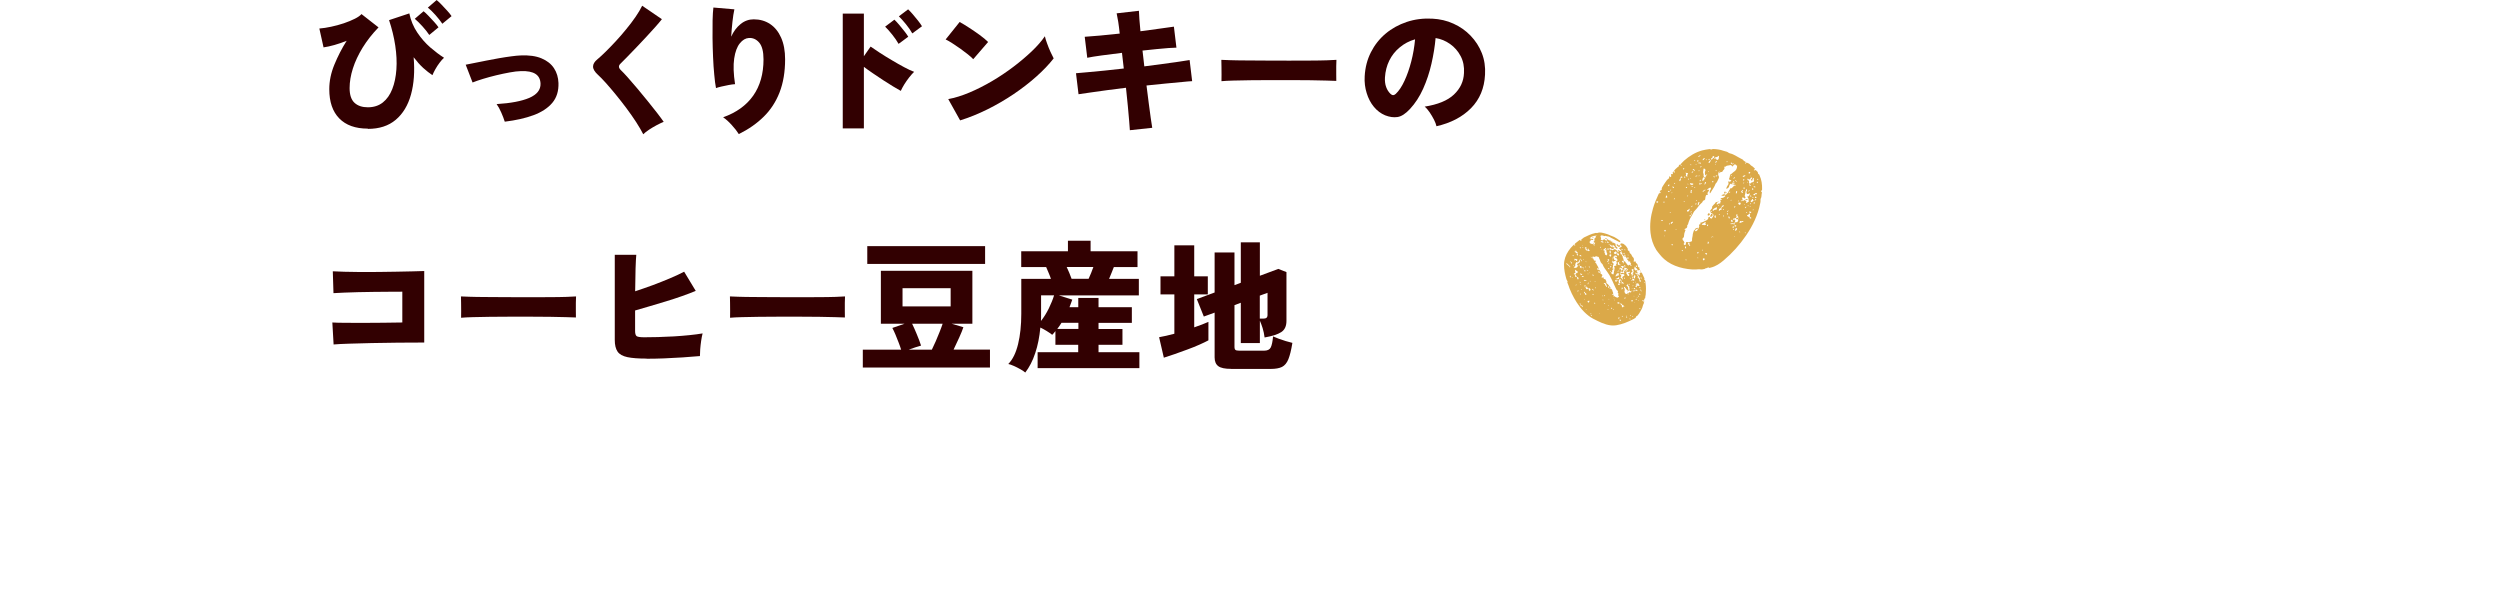
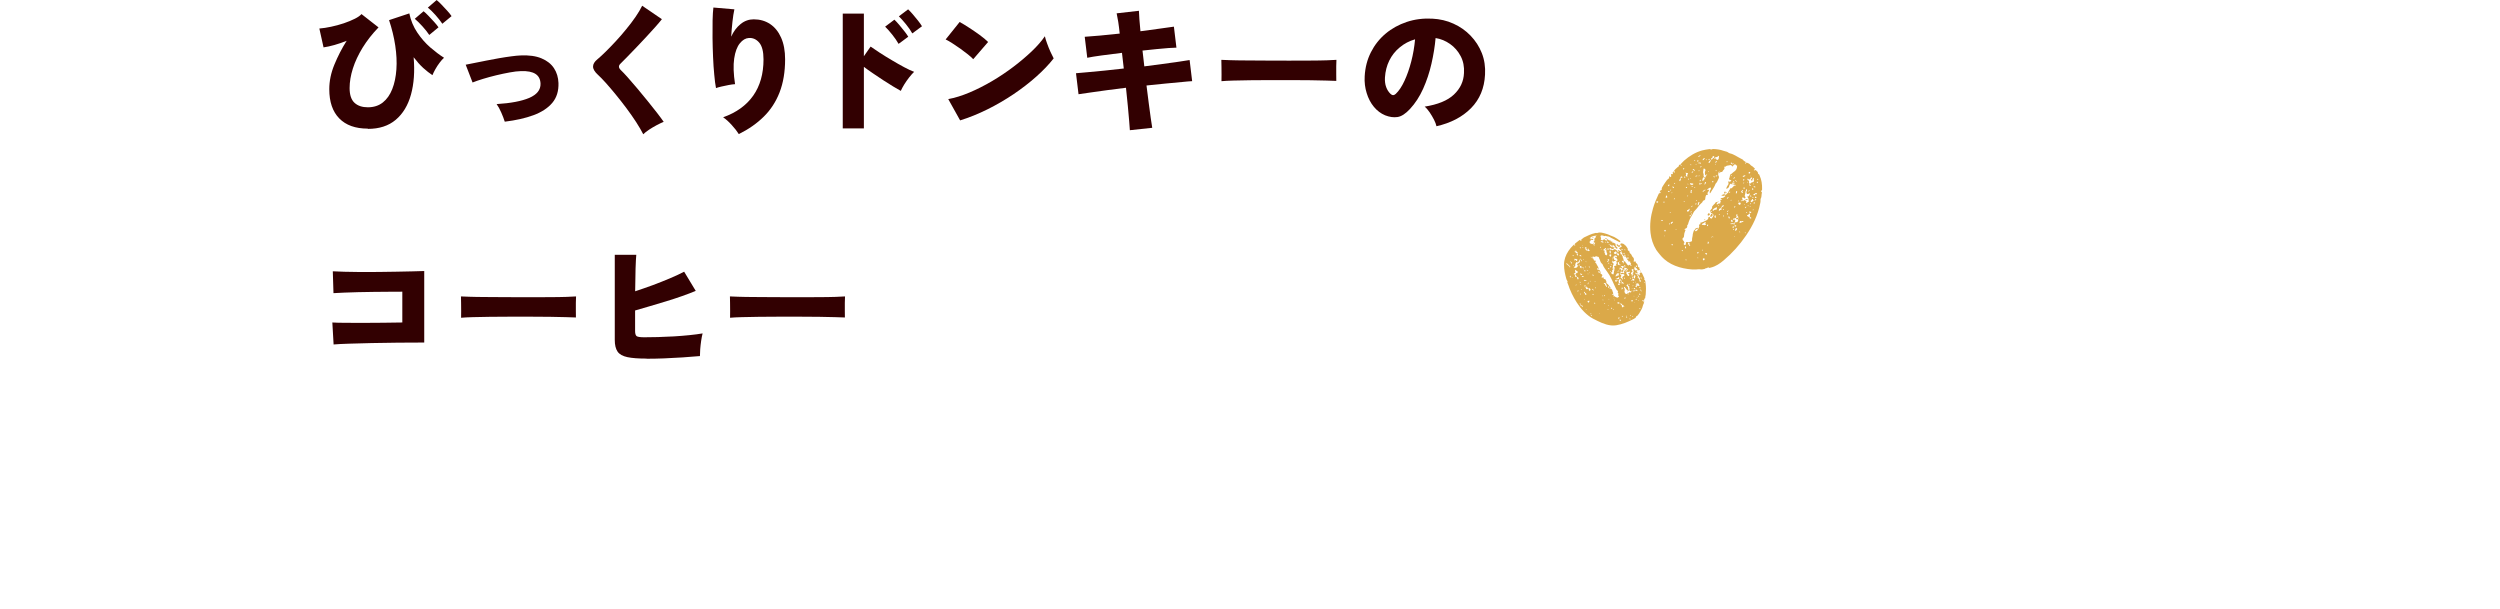
<svg xmlns="http://www.w3.org/2000/svg" id="_レイヤー_2" viewBox="0 0 375.14 91.31">
  <defs>
    <style>.cls-1{clip-path:url(#clippath);}.cls-2{fill:none;}.cls-2,.cls-3,.cls-4{stroke-width:0px;}.cls-3{fill:#320001;}.cls-4{fill:#dba949;}</style>
    <clipPath id="clippath">
      <rect class="cls-2" width="375.14" height="91.31" />
    </clipPath>
  </defs>
  <g id="sec_シングル">
    <g class="cls-1">
      <path class="cls-3" d="M55.18,19.3c-1.85,0-3.27-.51-4.27-1.53-1-1.02-1.5-2.48-1.5-4.39,0-1.2.25-2.43.76-3.67s1.12-2.44,1.85-3.59c-.62.25-1.23.46-1.83.63-.6.17-1.15.29-1.64.36l-.63-2.83c.53-.04,1.12-.13,1.77-.27.65-.14,1.29-.31,1.91-.52s1.17-.44,1.65-.68.81-.48.99-.7l2.56,2c-.94.97-1.73,1.98-2.38,3.03-.65,1.06-1.14,2.1-1.47,3.14s-.49,2.02-.49,2.94c0,1.02.25,1.76.74,2.21.49.45,1.16.67,2,.67.88,0,1.63-.24,2.24-.72.61-.48,1.08-1.15,1.42-2.01s.54-1.84.62-2.95c.08-1.11.02-2.3-.17-3.57-.19-1.27-.5-2.54-.93-3.83l3.04-1.01c.22,1.06.62,2.02,1.2,2.88.57.85,1.22,1.59,1.94,2.22.72.62,1.41,1.14,2.07,1.56-.21.18-.43.43-.67.75-.24.31-.45.64-.64.98-.19.34-.33.63-.43.88-.43-.28-.89-.64-1.38-1.08-.48-.44-.96-.98-1.44-1.61.18,2.11.05,3.98-.4,5.6-.45,1.62-1.21,2.88-2.29,3.79-1.08.91-2.47,1.36-4.18,1.36ZM64.42,5.25c-.28-.42-.63-.86-1.04-1.31-.41-.45-.79-.83-1.14-1.12l1.32-1.13c.2.15.44.38.73.68.29.3.58.61.86.92s.5.58.65.81l-1.39,1.15ZM66.38,3.57c-.28-.42-.63-.86-1.04-1.32s-.79-.83-1.14-1.11l1.32-1.13c.2.15.44.38.73.68s.58.61.86.92.5.58.65.81l-1.39,1.15Z" />
      <path class="cls-3" d="M75.74,18.25c-.13-.41-.3-.86-.53-1.38-.22-.51-.46-.93-.69-1.25,2.11-.13,3.75-.44,4.9-.93,1.15-.5,1.72-1.21,1.69-2.15-.03-.66-.28-1.14-.76-1.45-.48-.31-1.2-.45-2.16-.42-.49.01-1.06.08-1.71.2-.65.12-1.33.26-2.03.43s-1.36.35-1.98.54-1.14.37-1.56.54l-1.03-2.67c.34-.07.77-.16,1.31-.26s1.12-.22,1.75-.35,1.27-.24,1.92-.36c.65-.11,1.26-.21,1.82-.28.56-.08,1.04-.12,1.43-.14,1.27-.06,2.32.09,3.15.44.83.35,1.45.84,1.87,1.48.42.64.64,1.38.67,2.22.04,1.2-.27,2.2-.93,2.98s-1.61,1.4-2.83,1.85c-1.22.45-2.66.77-4.29.97Z" />
      <path class="cls-3" d="M96.53,20.16c-.27-.53-.62-1.14-1.06-1.82-.44-.68-.93-1.38-1.46-2.09s-1.07-1.4-1.62-2.07c-.55-.67-1.05-1.26-1.51-1.77s-.85-.91-1.15-1.18c-.49-.45-.74-.86-.74-1.24s.22-.74.65-1.09c.34-.28.74-.65,1.22-1.12.48-.47.98-.99,1.52-1.57s1.07-1.19,1.58-1.82c.52-.63.99-1.25,1.41-1.86.42-.61.75-1.17.99-1.67l2.96,2.02c-.25.32-.58.71-.99,1.17-.41.46-.85.94-1.33,1.46-.48.52-.97,1.03-1.45,1.54-.48.51-.94.99-1.38,1.43-.43.44-.8.81-1.09,1.1-.14.14-.21.29-.2.44,0,.15.1.32.28.5.27.25.62.63,1.06,1.12.44.5.92,1.05,1.44,1.67.52.62,1.03,1.24,1.54,1.87.51.63.98,1.22,1.4,1.76.42.55.75.99.99,1.34-.31.13-.66.29-1.05.5s-.77.43-1.13.67c-.36.24-.66.47-.88.69Z" />
      <path class="cls-3" d="M110.86,20.12c-.25-.41-.6-.86-1.05-1.35-.45-.5-.88-.89-1.3-1.17,1.97-.7,3.48-1.78,4.51-3.24s1.55-3.28,1.55-5.45c0-1.18-.22-2.02-.65-2.52-.43-.5-.95-.73-1.55-.69-.49.03-.94.29-1.35.8-.41.5-.7,1.26-.85,2.28-.15,1.02-.11,2.3.13,3.85-.27.01-.59.06-.97.13-.38.07-.74.15-1.09.23s-.62.16-.8.23c-.1-.52-.19-1.18-.26-2-.08-.81-.14-1.7-.18-2.66-.04-.96-.07-1.91-.08-2.87-.01-.95,0-1.83.01-2.64.02-.81.06-1.45.12-1.92l3.15.27c-.11.49-.21,1.11-.29,1.86s-.15,1.49-.19,2.24c.35-.78.82-1.41,1.41-1.89.59-.48,1.25-.71,1.97-.71.92,0,1.74.23,2.45.7.71.47,1.26,1.15,1.66,2.05.4.9.6,1.98.6,3.25,0,1.89-.28,3.54-.83,4.96-.55,1.41-1.34,2.63-2.37,3.64-1.03,1.02-2.27,1.89-3.73,2.61Z" />
      <path class="cls-3" d="M126.46,19.28V2.04h3.17v6.4l1.01-1.45c.34.24.79.54,1.35.91.57.37,1.18.75,1.83,1.13.65.39,1.27.74,1.87,1.06.6.32,1.09.55,1.48.69-.22.21-.47.49-.74.83-.27.34-.51.7-.74,1.06-.22.36-.4.69-.52.97-.31-.17-.7-.4-1.17-.68-.47-.29-.97-.6-1.49-.94-.52-.34-1.04-.69-1.54-1.03s-.95-.66-1.34-.96v9.24h-3.17ZM134.84,6.59c-.25-.45-.57-.91-.96-1.4-.38-.48-.74-.88-1.06-1.19l1.39-1.05c.18.17.41.41.68.73.27.32.54.65.8.98.26.33.46.61.6.85l-1.45,1.07ZM136.9,5.02c-.25-.45-.57-.91-.96-1.39-.39-.48-.74-.87-1.06-1.18l1.39-1.05c.18.17.41.41.68.72.27.31.54.64.8.97.26.33.46.61.6.85l-1.45,1.07Z" />
      <path class="cls-3" d="M146.04,8.88c-.2-.21-.46-.45-.8-.72-.34-.27-.71-.55-1.11-.84-.41-.29-.81-.56-1.2-.81-.39-.25-.73-.45-1.03-.59l2.1-2.62c.41.22.88.51,1.42.86s1.07.71,1.59,1.09c.52.38.94.73,1.26,1.05l-2.23,2.58ZM144.07,18.06l-1.78-3.19c.99-.18,2.05-.51,3.17-.98,1.12-.47,2.24-1.04,3.37-1.7,1.13-.66,2.21-1.39,3.23-2.16,1.03-.78,1.95-1.56,2.77-2.34.82-.78,1.47-1.53,1.96-2.25.07.31.18.68.34,1.1.15.43.32.84.5,1.24.18.4.34.72.48.98-.7.9-1.56,1.8-2.59,2.72s-2.17,1.8-3.41,2.64c-1.25.84-2.55,1.6-3.92,2.28s-2.74,1.24-4.13,1.67Z" />
      <path class="cls-3" d="M169.54,19.51c-.01-.27-.05-.71-.1-1.34-.06-.63-.12-1.38-.2-2.25-.08-.87-.17-1.79-.28-2.75-.97.11-1.91.23-2.83.36s-1.76.24-2.5.35-1.34.19-1.79.26l-.38-3.15c.45-.04,1.05-.09,1.8-.16s1.59-.14,2.52-.24c.93-.1,1.88-.2,2.85-.31l-.27-2.35c-1.08.13-2.1.26-3.06.39-.96.13-1.68.25-2.15.35l-.38-3.15c.56-.03,1.32-.09,2.27-.18.95-.09,1.95-.19,2.98-.3-.07-.66-.14-1.24-.22-1.75-.08-.51-.16-.94-.24-1.29l3.34-.38c.01.31.04.72.07,1.24.04.52.09,1.13.16,1.83,1.05-.14,2.03-.27,2.94-.4.91-.13,1.6-.22,2.08-.29l.38,3.15c-.27,0-.66.02-1.19.06-.53.04-1.12.09-1.8.16s-1.37.14-2.1.22l.27,2.37c.94-.13,1.85-.25,2.73-.36.88-.11,1.68-.22,2.39-.33s1.27-.19,1.68-.26l.38,3.17c-.32.01-.84.06-1.55.13-.71.07-1.53.15-2.45.23s-1.87.18-2.85.29c.11.94.22,1.83.34,2.68.11.85.21,1.59.3,2.23.09.64.17,1.12.22,1.44l-3.36.36Z" />
      <path class="cls-3" d="M183.29,12.18c.01-.25.02-.58.01-.99,0-.41-.01-.81-.01-1.22s0-.74-.02-.99c.2.01.62.03,1.28.05.66.02,1.46.04,2.42.04.95,0,1.98.01,3.1.02,1.11,0,2.23.01,3.35.01s2.17,0,3.16-.01c.99,0,1.83-.02,2.53-.04s1.18-.05,1.43-.07c-.01.22-.02.54-.03.96,0,.41,0,.82,0,1.23,0,.41.01.73.01.97-.32-.01-.82-.03-1.49-.05s-1.46-.04-2.37-.05c-.91-.01-1.88-.02-2.92-.02h-3.13c-1.05,0-2.05,0-3.01.02-.96.01-1.81.03-2.55.05s-1.32.05-1.74.09Z" />
      <path class="cls-3" d="M215.55,18.94c-.06-.28-.18-.61-.37-.98-.19-.37-.41-.74-.65-1.1-.25-.36-.49-.65-.75-.86,1.97-.31,3.44-.91,4.39-1.81.95-.9,1.46-1.97,1.51-3.23.06-.95-.11-1.8-.5-2.54-.39-.74-.92-1.35-1.59-1.82-.67-.47-1.39-.77-2.17-.89-.11,1.25-.32,2.53-.62,3.85-.3,1.32-.72,2.58-1.25,3.76s-1.19,2.19-1.97,3.03c-.66.71-1.28,1.12-1.87,1.21-.59.09-1.21,0-1.87-.26-.64-.27-1.2-.69-1.68-1.27s-.84-1.27-1.08-2.06c-.25-.79-.35-1.63-.3-2.51.07-1.32.38-2.52.93-3.61.55-1.09,1.29-2.03,2.21-2.8.92-.78,1.99-1.36,3.18-1.76,1.2-.4,2.47-.56,3.83-.49,1.13.06,2.19.3,3.17.75.98.44,1.84,1.04,2.57,1.8s1.3,1.63,1.69,2.62c.39.99.55,2.07.48,3.23-.1,2.03-.8,3.71-2.1,5.03-1.3,1.32-3.04,2.23-5.21,2.72ZM209.44,14.09c.48-.45.91-1.1,1.31-1.96.4-.86.74-1.83,1.02-2.92.28-1.08.47-2.19.57-3.31-.87.25-1.63.65-2.3,1.21-.67.55-1.19,1.21-1.57,1.98-.38.77-.59,1.62-.65,2.54-.03.55.03,1.02.18,1.43.15.41.36.74.64,1.01.27.27.53.27.8.02Z" />
      <path class="cls-3" d="M50.06,51.71l-.19-3.32c.48.03,1.12.05,1.93.05.81,0,1.71.01,2.7.01s1.99,0,3-.02c1.01-.01,1.97-.03,2.87-.04v-4.62c-.57,0-1.23,0-1.96.01-.74,0-1.5.01-2.3.02s-1.58.02-2.35.04c-.77.02-1.48.05-2.12.07-.64.03-1.18.06-1.6.08l-.1-3.28c.45.03,1.03.05,1.75.07s1.52.04,2.4.04c.88,0,1.79,0,2.72-.01.93-.01,1.83-.03,2.71-.04.88-.01,1.67-.03,2.39-.05.72-.02,1.3-.04,1.75-.05v10.73c-1.3,0-2.63,0-3.99.02-1.36.01-2.66.04-3.9.06-1.24.03-2.36.06-3.35.09-.99.03-1.79.07-2.37.12Z" />
      <path class="cls-3" d="M69.19,47.68c.01-.25.02-.58.01-.99,0-.41-.01-.81-.01-1.22s0-.74-.02-.99c.2.01.62.03,1.28.05.66.02,1.46.04,2.42.04.95,0,1.98.01,3.1.02,1.11,0,2.23.01,3.35.01s2.17,0,3.16-.01c.99,0,1.83-.02,2.53-.04s1.18-.05,1.43-.07c-.01.22-.02.54-.03.96,0,.41,0,.82,0,1.23,0,.41.01.73.01.97-.32-.01-.82-.03-1.49-.05s-1.46-.04-2.37-.05c-.91-.01-1.88-.02-2.92-.02h-3.13c-1.05,0-2.05,0-3.01.02-.96.01-1.81.03-2.55.05s-1.32.05-1.74.09Z" />
      <path class="cls-3" d="M97.04,53.81c-1.23,0-2.2-.07-2.9-.22-.7-.15-1.19-.42-1.47-.83-.28-.41-.42-.99-.42-1.76v-12.77h3.23c-.04.41-.08,1.1-.11,2.07-.03.97-.05,2.11-.06,3.41.85-.28,1.73-.59,2.64-.92.9-.34,1.77-.68,2.59-1.03.83-.35,1.53-.68,2.12-.99l1.74,2.88c-.6.25-1.28.51-2.05.78-.76.27-1.56.53-2.38.78s-1.64.5-2.44.73c-.8.24-1.54.46-2.23.65v3.09c0,.39.08.64.23.76.15.11.53.17,1.13.17s1.29-.01,2.06-.03c.77-.02,1.56-.06,2.38-.1.82-.05,1.61-.11,2.36-.19.76-.08,1.41-.16,1.97-.26-.08.32-.16.7-.22,1.13-.06.43-.11.85-.14,1.26-.03.41-.04.74-.04,1.01-.77.07-1.63.14-2.58.2s-1.9.11-2.85.15c-.95.04-1.81.05-2.59.05Z" />
      <path class="cls-3" d="M109.55,47.68c.01-.25.02-.58.01-.99,0-.41-.01-.81-.01-1.22s0-.74-.02-.99c.2.01.62.03,1.28.05.66.02,1.46.04,2.42.04.95,0,1.98.01,3.1.02,1.11,0,2.23.01,3.35.01s2.17,0,3.16-.01c.99,0,1.83-.02,2.53-.04s1.18-.05,1.43-.07c-.01.22-.02.54-.03.96,0,.41,0,.82,0,1.23,0,.41.01.73.01.97-.32-.01-.82-.03-1.49-.05s-1.46-.04-2.37-.05c-.91-.01-1.88-.02-2.92-.02h-3.13c-1.05,0-2.05,0-3.01.02-.96.01-1.81.03-2.55.05s-1.32.05-1.74.09Z" />
-       <path class="cls-3" d="M129.47,55.16v-2.69h5.75c-.1-.32-.22-.68-.38-1.08-.15-.4-.31-.79-.47-1.18-.16-.38-.32-.72-.47-1l1.83-.63h-3.55v-7.94h13.73v7.94h-3.11l1.76.52c-.13.39-.33.91-.62,1.54-.29.64-.57,1.24-.85,1.82h5.46v2.69h-19.09ZM130.14,39.6v-2.67h17.68v2.67h-17.68ZM135.43,45.98h7.22v-2.73h-7.22v2.73ZM136.36,52.47h3.47c.18-.36.37-.78.58-1.25.2-.47.4-.93.58-1.4.18-.46.34-.87.46-1.24h-4.58c.22.45.46.99.72,1.62.26.63.47,1.18.62,1.66-.27.07-.56.16-.89.27-.33.11-.65.22-.96.34Z" />
-       <path class="cls-3" d="M153.86,55.91c-.15-.14-.4-.3-.72-.49-.33-.19-.67-.36-1.01-.51-.34-.15-.62-.25-.83-.29.66-.67,1.15-1.67,1.47-2.99.32-1.32.48-2.83.48-4.53v-5.25h4.45c-.1-.29-.21-.6-.35-.91-.13-.32-.26-.61-.37-.87h-3.74v-2.37h7.01v-1.58h3.4v1.58h7.04v2.37h-3.55c-.1.27-.21.55-.34.86-.13.31-.25.62-.38.92h4.47v2.48h-11.99l2,.63c-.06.18-.12.37-.2.56-.08.19-.15.38-.22.58h1.32v-1.39h3.04v1.39h5v2.35h-5v.92h3.59v2.37h-3.59v1.11h6.13v2.39h-15.27v-2.39h6.09v-1.11h-3.42v-2.06c-.07.1-.15.2-.23.29-.08.1-.17.19-.25.27-.25-.2-.54-.39-.86-.59-.32-.2-.63-.36-.92-.5-.13,1.4-.38,2.68-.77,3.84-.38,1.16-.89,2.13-1.5,2.92ZM156.19,48.18c.45-.56.84-1.19,1.19-1.9.34-.71.61-1.36.79-1.96h-1.95v3.32c0,.18,0,.36-.02.55ZM158.65,49.36h3.17v-.92h-2.54c-.1.17-.2.33-.3.47-.11.15-.21.3-.33.45ZM160.79,41.84h2.56c.13-.28.25-.57.38-.88.13-.31.24-.61.34-.9h-4.01c.14.29.27.6.4.9.13.31.24.6.34.88Z" />
-       <path class="cls-3" d="M174.64,53.67l-.71-3.07c.34-.06.7-.13,1.08-.22.38-.09.79-.19,1.21-.3v-5.9h-2.08v-2.71h2.08v-4.66h2.98v4.66h2.04v2.71h-2.04v4.94c.41-.14.79-.28,1.16-.42.36-.14.69-.27.97-.4v2.77c-.34.18-.78.4-1.33.64-.55.25-1.16.49-1.81.73-.65.25-1.29.48-1.91.69-.62.22-1.17.4-1.63.54ZM184.72,55.35c-.9,0-1.53-.13-1.9-.4-.37-.27-.56-.71-.56-1.32v-6.72l-1.62.59-1.05-2.62,2.67-.99v-6.01h2.98v4.91l.95-.36v-6.07h2.86v5.02l2.77-1.03,1.22.48v7.31c0,.8-.26,1.36-.79,1.7-.53.34-1.35.6-2.49.8-.06-.49-.16-.96-.3-1.42-.15-.46-.28-.82-.41-1.1v3.36h-2.86v-6.05l-.95.36v6.32c0,.18.05.31.14.39.09.08.28.12.58.12h3.74c.49,0,.82-.16.98-.48.16-.32.28-.87.35-1.66.21.1.49.21.83.34s.7.25,1.07.36c.37.11.7.2,1,.27-.17,1.06-.37,1.88-.6,2.45-.23.57-.55.95-.96,1.16-.41.2-.97.3-1.7.3h-5.94ZM189.04,47.81h.53c.21,0,.37-.04.47-.12.1-.08.16-.22.16-.43v-3.32l-1.16.42v3.44Z" />
      <path class="cls-4" d="M261.96,24.4c.18,0,.33.05.49.15.16.09.24.27.39.34.17.08.27.22.4.32.11.09.15.17-.02.24-.03.01-.06.06-.04.1.01.03.04.04.07.02.09-.06.17-.08.26,0,.12.1.25.21.28.36.02.11,0,.19.14.22.05.01.07.11.1.17.31.66.4,1.36.38,2.07,0,.06,0,.11-.04.16-.08.09-.21.18,0,.27.02,0,.02.11,0,.17-.07.27,0,.57-.17.83-.04.07-.02.22-.02.34,0,.12-.03.23-.05.34-.35,1.79-1.13,3.4-2.16,4.89-.94,1.37-2.04,2.59-3.31,3.67-.58.49-1.2.92-1.97,1.1-.12.03-.24.1-.34-.04-.01-.01-.05-.02-.05-.02-.08.16-.25.11-.38.17-.04.02-.09.08-.15.09-.2.03-.41.1-.6.06-.25-.05-.47.01-.71.02-.41.01-.83-.01-1.24-.08-.42-.07-.84-.14-1.25-.27-.83-.25-1.59-.63-2.24-1.2-.25-.22-.48-.46-.69-.73-.16-.22-.36-.42-.51-.66-.48-.78-.76-1.64-.86-2.55-.14-1.25.02-2.48.37-3.68.21-.71.48-1.4.8-2.06.05-.11.08-.25.26-.23.11.01.09-.13.16-.18.02-.01,0-.04-.02-.03-.02,0-.03.02-.04.03-.02.07-.07.11-.13.07-.06-.04,0-.11.02-.15.04-.08.06-.19.19-.19.07,0,.08-.07.07-.13,0-.11,0-.21.07-.31.15-.23.28-.48.45-.7.17-.23.31-.48.57-.63.07-.04.04-.09.01-.15-.03-.07.03-.11.08-.14.07-.04.06.05.09.07.07.07.13.03.15-.05.02-.06.02-.13-.01-.2-.06-.12-.02-.18.12-.16.12.02.19,0,.13-.15-.06-.15.06-.22.16-.29,0,.03,0,.06-.02.08-.03.07-.01.11.06.13.06.02.09-.03.11-.06.03-.05.02-.1-.02-.12-.04-.02-.09-.02-.14-.02.15-.26.38-.45.6-.64.07-.06.17-.05.16-.19,0-.07.08-.18.2-.16.05.03.08.08.11.13.02.03.05.07.09.03.03-.03,0-.07-.02-.1-.05-.05-.11-.07-.18-.06.2-.2.38-.42.59-.61.8-.7,1.68-1.24,2.71-1.53.36-.1.73-.14,1.1-.2.12-.02.21.1.29.06.1-.04.19-.08.3-.07.52.02,1.03.09,1.51.27.17.06.33.08.5.14.17.06.3.21.46.24.6.13,1.08.51,1.61.77.18.09.38.16.48.36.03.05.08.05.13.06.11.02.12.11.14.19-.02.06-.04.12-.07.18,0,.02,0,.04.01.04.03,0,.06,0,.07-.03.02-.07.05-.14-.02-.19ZM256.91,35.45s.03.03.04.04c.03.04.05.11.12.11.01,0,.03-.03.03-.03-.03-.04-.07-.09-.11-.12-.01-.01-.05,0-.08.02-.03.04-.06.07-.09.11-.02.02-.06.04-.03.06.04.04.07,0,.08-.04.02-.04.03-.09.04-.14ZM254.24,25.48s-.08.08-.06.15c0,.03.04.02.07.01.04-.01.06-.04.06-.08,0-.05-.05-.05-.08-.07.03-.06,0-.08-.06-.1-.06-.02-.11-.02-.15.04-.01.02-.02.06,0,.08.05.07.09,0,.14,0,.03,0,.06,0,.08-.01ZM253.58,36.71c-.08.03-.08.1-.11.16-.01.02,0,.04.02.05.02,0,.04,0,.05,0,.07-.06.13-.11.03-.2-.02-.09,0-.19-.12-.24-.07-.03-.13-.02-.16.06-.03.07-.02.13.07.15.07.01.15.02.22.02ZM263.21,30.07s-.17.05-.17-.08c0-.06.04-.12-.04-.14-.05-.01-.09.04-.1.09-.03.09-.11.13-.17.18-.07.07-.03.12.02.16.05.04.14.1.17.02.05-.15.22-.14.3-.24.09.02.17,0,.25-.03.06-.02.07-.06.04-.11-.02-.04-.06-.04-.09-.01-.07.05-.13.11-.19.16ZM258.4,31.13c-.05.01-.12-.09-.16.02-.02.06-.04.13-.12.14-.19.02-.18.17-.19.3,0,.03-.04.08.02.09.02,0,.05-.02.06-.05.05-.13.15-.18.28-.12.04.02.06-.01.04-.03-.13-.15.04-.25.06-.37.09-.07.15-.16.27-.18.02,0,.04-.05.04-.06,0-.02-.04-.05-.06-.05-.09-.01-.18.02-.24.07-.09.07-.04.16,0,.24ZM262.64,26.87c-.1.05-.2.13-.3,0-.02-.03-.02-.08-.08-.06-.05.02-.02.07-.04.1-.04.12.06.12.12.16.06.03.16.06.13.13-.06.13-.05.22.06.31.02.02,0,.07,0,.11,0,.05,0,.1-.02.14-.01.07,0,.11.08.12.05,0,.13.02.14,0,.04-.07-.05-.07-.09-.11-.07-.08-.09-.17,0-.23.11-.08.22-.22.34-.2.23.03.14-.19.24-.25-.1-.11-.04-.23-.02-.35,0-.03-.03-.06-.04-.05-.07.07-.19.15-.19.23,0,.09.03.16-.09.19-.15.03-.07-.14-.15-.16,0,0-.02,0-.03,0,.08-.07.21-.09.22-.24,0-.03,0-.06,0-.08-.03,0-.05,0-.08,0-.14.02-.19.13-.22.24ZM260.83,32.69s-.05.08.02.09c.04,0,.1-.02.09-.05-.01-.06-.07-.04-.12-.03,0-.1.06-.22-.08-.27-.06-.02-.06-.07-.04-.12.04-.08,0-.16-.06-.16-.07,0-.11.09-.11.18,0,.03.02.05.03.08.05.18.03.23-.14.31-.08.03-.16.07-.25.07-.06,0-.13,0-.11.09.01.06.02.17.15.08.06-.05.16,0,.17.05.03.17-.07.31-.12.47-.03.08-.14.06-.21.03-.1-.05-.2.08-.3,0-.02-.02-.07.01-.07.07,0,.04.03.07.08.06.13-.02.28-.04.4.01.11.04.15.09.14-.08,0-.13.1-.26.21-.23.2.05.23-.07.29-.2.08-.18.05-.24-.14-.25-.06,0-.15.04-.17-.05-.01-.07.07-.11.13-.13.07-.02.14-.09.22-.01ZM261.88,29.98h0s-.02.15.06.16c.13.02.13.08.1.18,0,.04-.08.08-.02.12.04.02.11.02.14,0,.07-.06.09-.17.22-.15.02,0,.04-.03.03-.07-.06-.22.03-.47-.2-.64-.07-.05,0-.1.04-.1.16,0,.22-.1.25-.23.02-.08.14-.15.05-.23-.07-.06-.13.06-.2.08-.17.06-.25.01-.28-.16-.01-.08-.05-.18.03-.25.09-.08.03-.18.04-.27,0-.03.02-.06-.02-.07-.03,0-.05.02-.06.05,0,.14-.13.24-.14.39-.02.13-.02.28-.07.41-.05.13-.08.22.04.33.08.07.01.17-.04.23-.05.05-.1,0-.15-.04-.03-.02-.06-.04-.1-.07-.08-.06-.16-.02-.18.07-.01.05,0,.1.04.13.06.06.07.1-.02.15-.05.03.02.09,0,.13-.07-.02-.13-.1-.2-.02-.02.02-.03.05,0,.07.08.04.13-.03.2-.06.18.08.28-.1.43-.14ZM256.72,31.76c-.12-.01-.17-.09-.08-.17.09-.09.13-.22.23-.3.04-.03.07-.07.05-.12-.07-.14.04-.21.1-.3.11-.18.33-.27.41-.48.01-.04.06-.04.1-.05.07-.02.15-.06.22-.06.06,0,.08-.12.12-.05.04.06-.05.09-.1.11-.11.05-.16.14-.18.25,0,.03,0,.06.02.08.03.03.09.03.1,0,.09-.14.22-.14.36-.14.03,0,.09-.01.08-.06-.03-.1,0-.18.07-.26.03-.03.02-.08-.03-.09-.14-.03-.06-.08-.01-.13.05-.05.1-.04.16-.04.02,0,.07-.02.07-.03,0-.05-.03-.06-.07-.07-.03,0-.06-.02-.08-.03-.04,0-.08-.02-.07-.07.01-.04.06-.04.1-.04.22.02.4-.08.55-.23.03-.03.08-.07.04-.12-.03-.04-.1-.05-.13-.02-.12.11-.24,0-.36.02-.03,0-.09-.03-.05-.07.08-.09.22-.06.31-.14.05-.05.11,0,.16.03.11.09.19.06.26-.05.04-.07.09-.12.17-.15.07-.02.11-.08.11-.15,0-.21.25-.3.24-.51,0-.02.05-.05.07-.05.23.03.31-.18.44-.29.08-.08.14-.16.27-.12.03.01.06,0,.07-.03.03-.05-.02-.07-.04-.09-.04-.03-.09-.05-.13-.02-.11.09-.14,0-.16-.07-.02-.11.02-.17.15-.13.03,0,.06,0,.07-.03.01-.03-.02-.04-.05-.05-.07-.02-.13-.04-.2-.04-.1,0-.21.01-.12.16.03.05.01.11-.03.13-.07.04-.06-.05-.09-.08-.09-.08-.17-.05-.23.02-.06.08-.12.18-.13.27-.02.22-.17.31-.33.4-.04.02-.08.03-.1,0-.01-.02-.02-.06,0-.08.06-.13.1-.28.19-.39.12-.14.18-.27.11-.45-.02-.06,0-.12.03-.16.04-.05.1-.08.12.01.02.14.05.13.12.03.02-.04.07-.07.11-.09.12-.07.06-.11-.03-.15-.04-.02-.09-.05-.13-.05-.13-.02-.15-.11-.1-.19.08-.12.07-.25.11-.38.02-.09.03-.23.12-.26.18-.06.27-.23.43-.33.34-.19.54-.49.53-.9,0-.04,0-.1-.03-.09-.13.05-.13-.07-.19-.12-.04-.04-.11-.07-.16-.03-.1.08-.2.16-.27.26-.06.08-.06.1-.11,0-.08-.15-.18-.2-.35-.14-.2.07-.45,0-.6.21,0,0-.02,0-.03,0-.2-.06-.19.1-.16.2.06.23-.19.28-.24.44-.02.07-.08.13-.15.17-.01,0-.04,0-.05,0-.13-.04-.2,0-.21.14,0,.04-.06.04-.1.02-.03-.01-.04-.04-.03-.07.02-.03.05-.06.05-.1,0-.02-.02-.05-.04-.07-.02-.02-.03,0-.05.01-.08.09-.15.46-.1.55.12.23.13.33.03.54-.13.26-.22.54-.44.74-.14.44-.43.8-.66,1.19-.06.09-.09.21-.2.26-.05-.12.02-.25,0-.37,0-.04.04-.09.07-.12.08-.08.05-.2.1-.29.03-.06-.01-.09-.07-.09-.21.01-.34.17-.5.29-.01,0,0,.04,0,.06.02,0,.04,0,.05,0,.07-.03.15-.08.2.01.05.09,0,.16-.07.23-.11.12-.17.26-.1.42.05.1,0,.11-.06.09-.15-.04-.2.06-.23.16-.03.11-.07.23-.07.34,0,.17-.05.28-.22.32-.09.03-.15.08-.18.17-.02.08-.07.14-.13.19-.3.25-.53.57-.77.88-.16.21-.39.37-.49.6-.13.31-.33.56-.48.86-.1.2-.18.41-.25.62-.04.14-.05.29-.17.39-.02.02-.03.05-.03.08.06.27-.09.39-.31.47-.15.05-.12.1,0,.14.13.04.04.11.02.15-.12.26-.18.53-.19.82,0,.08,0,.16-.1.22-.15.1-.16.24-.05.4.04.06.11.09.13.15.03.1.16.19.03.31-.04.04-.11.08-.03.14.06.04.09.16.18.11.06-.03.12-.06.12-.17,0-.29.07-.35.34-.25.1.04.16.04.23-.03.03-.03.06-.04.1-.04.14,0,.27-.09.26-.2-.04-.32.11-.61.11-.92,0-.13.08-.26.11-.39.05-.2.05-.2.3-.4-.03-.24.22-.07.28-.19.01-.03.09,0,.08.04-.01.09-.09.22-.13.18-.1-.1-.1-.05-.14.02-.03.06-.08.11-.14.14-.04.01-.07.05-.05.08.01.03.07.03.1.05.05.02.08.01.13-.02.23-.14.31-.38.41-.61.04-.1.02-.16-.01-.24-.03-.08,0-.13.09-.15.12-.03.23-.05.08-.19-.05-.05.03-.06.06-.06.26-.05.5-.18.74-.29.24-.11.43-.21.44-.5,0-.07.06-.1.13-.09.06,0,.12.03.11.11,0,.03-.05.09,0,.08.1,0,.18.03.26.08.04-.07.07-.14.11-.2.02-.03.02-.08.05-.1.14-.15.14-.32-.02-.42-.06-.04-.11-.11-.2-.12-.13-.01-.1-.11-.1-.19.09.07.13-.01.18-.07,0,0,0-.04-.01-.05-.1-.04-.1.05-.14.1,0,0-.01.01-.02.02ZM255.81,26.59c.11.06.16.04.16-.09,0-.07-.07-.16.06-.18.07-.01.16-.03.13-.11-.02-.05-.1,0-.15.02-.04,0-.07.02-.11.04-.02,0-.03.02-.04.03,0-.01,0-.03,0-.04,0-.2-.1-.41.03-.62.08-.13,0-.28-.16-.34-.07-.03-.11-.01-.11.07,0,.24-.14.48,0,.72.02.04.03.09.02.14-.02.23,0,.28.16.36ZM257.9,23.39s-.05,0-.05,0c-.11.2-.33.17-.5.24-.09.04-.1.11-.08.19,0,.04.04.09.07.04.16-.24.17-.01.23.07.03.04.04.12.08.09.08-.07.23-.06.25-.2.02-.11.04-.23.04-.34,0-.04,0-.08-.05-.09ZM262.79,32.73s0-.06-.03-.07c-.16-.09-.29-.18-.15-.39.02-.03-.01-.11-.03-.17-.03-.07-.08-.09-.12-.02-.06.11-.13.18-.26.2-.07.01-.06.09-.01.14.03.03.07.04.1.06.1.08.29.06.27.27,0,.06.1.03.15.03.03,0,.08-.01.09-.06ZM257.64,31.36s-.06-.1-.01-.17c.06-.08-.02-.11-.08-.08-.2.08-.4.19-.54.36-.03.04-.05.09,0,.12.04.03.1.06.13.01.09-.14.23-.12.36-.14.06,0,.11-.02.14-.1ZM255.96,33.45s0-.06-.01-.08c-.02-.03-.06-.07-.09-.04-.14.12-.3.2-.46.27-.02,0-.03.05-.03.07,0,.05.04.06.07.07.09,0,.18,0,.27.04.09.03.19-.03.27-.08.03-.02.06-.11,0-.12-.21-.04-.11-.08-.01-.14ZM253.23,26.18c.11-.18.09-.2-.11-.23-.04,0-.08,0-.11-.01-.04,0-.07-.02-.11-.03,0,.05.05.05.06.08.04.06.07.13.04.21-.07.22-.06.24.13.28.03,0,.06.02.08,0,.03-.03.03-.07,0-.1-.08-.07-.06-.13.01-.19ZM255.77,26.86c.07-.08.05-.16-.02-.23-.06-.06-.19-.01-.23.09-.03.08-.06.16-.07.25-.01.07,0,.16.06.18.1.04.08-.07.11-.12.04-.06.1-.11.16-.17ZM257.19,23.67c.02-.09.03-.16.04-.22,0-.02,0-.03-.03-.04-.06-.02-.3.12-.27.17.11.18-.03.14-.12.16-.07.02-.09.11-.05.17.04.07.12.03.15,0,.09-.09.15-.22.28-.23ZM261.6,33.25s.02-.04,0-.06c-.02-.04-.06-.03-.1-.02-.1.02-.2.07-.31.01-.04-.02-.22-.11-.1.09.02.03.02.08-.03.09-.14.01-.09.07-.01.08.19.03.33-.14.52-.15,0,0,0-.02.02-.04ZM252.15,27.07s.08-.09.06-.16c-.05-.16-.03-.26.18-.24.04,0,.07-.04.07-.08,0-.04-.03-.06-.06-.08-.08-.05-.14-.05-.19.04-.08.14-.07.32-.22.44-.06.04.04.14.08.18.06.05.06-.03.08-.1ZM253.51,31.33s-.04-.03-.05,0c-.05.13-.16.17-.28.22-.07.03-.04.1-.02.15.03.05.08.08.15.05.12-.05.24-.25.22-.38,0-.02-.02-.03-.03-.05ZM254.08,27.66c.04-.06.01-.09-.04-.11-.12-.05-.27,0-.39-.09-.02-.02-.04.03-.04.06.01.1.05.21.15.22.1,0,.23.03.31-.07ZM263.66,29.08s0-.07-.05-.08c-.07,0-.14-.05-.22,0-.1.05-.18.16-.3.17,0,0,0,.02,0,.03.01.07.07.09.12.09.05,0,.16.05.15-.05-.01-.13.05-.12.13-.1.07.02.13.02.16-.06ZM261.18,30.63c-.01-.07.08-.18-.04-.22-.09-.03-.21-.03-.3.05-.04.04.06.23.14.26.08.03.15,0,.19-.09ZM260.62,34.44c.06-.13.06-.17-.02-.19-.09-.03-.15,0-.18.1-.01.04-.02.07-.03.11-.02.06-.05.12.01.16.08.05.1-.06.16-.08.03-.01.04-.06.05-.1ZM255,30.31s-.23.1-.23.11c.11.1-.06.2,0,.3.02.03-.03.08.02.09.03,0,.09-.03.09-.05.03-.14.07-.28.14-.4,0,0-.01-.03-.02-.04ZM261.53,28.62s.07-.08,0-.11c-.06-.02-.27.2-.27.27,0,.04.15.17.21.17.05,0,.06-.05.07-.08.03-.06,0-.09-.06-.09-.04,0-.08,0-.05-.06.02-.04.06-.07.1-.11ZM253.82,29c.09-.12-.06-.17,0-.25.05-.08.08-.23.01-.24-.16-.03-.11.13-.13.22,0,.05-.03.09-.03.14,0,.07.07.08.12.1.03.01.05.02.04.03ZM261.79,26.32q-.12-.06-.17.06s-.01.02-.02.02c-.04.03-.14.03-.08.11.03.05.11.02.16.01.08-.01.11-.1.2-.11.01,0,.04-.02.04-.03,0-.04-.03-.04-.06-.04-.03,0-.06-.01-.07-.02ZM256.41,24.31s-.07.1,0,.14c.05.03.14,0,.14-.04.01-.13.08-.2.19-.25.01,0,.02-.05.01-.08,0-.03-.04-.03-.07-.02-.13.03-.21.12-.27.24ZM250.74,33.6s.06,0,.07-.01c.07-.08.13-.17.23-.22,0,0,0-.05-.01-.08,0-.01-.04-.03-.05-.03-.1.05-.22.07-.27.19-.02.05,0,.1.03.14ZM259.91,32.96s-.03-.03-.04,0c-.03.08-.16.1-.13.23.03.13.11.06.18.06.03,0,.05.02.08.02.04,0,.05-.03.04-.06-.01-.1-.15-.13-.13-.24ZM257.4,32.31s-.07.02-.09.05c-.08.11-.02.22.02.32.02.04.05.03.07.02.08-.06.06-.15.06-.23,0-.05.01-.12-.06-.16ZM255.22,24.51s.01-.05,0-.07c-.06-.08-.4-.05-.44.03-.02.03.02.05.04.04.11-.08.2-.01.28.05.05.04.09.01.11-.05ZM250,29.67s.12,0,.16-.03c.07-.08-.04-.17-.02-.26,0-.02-.02-.05-.06-.04-.07.02-.11.06-.1.14,0,.04-.03.09-.04.13,0,.03,0,.05.06.06ZM255.77,38.95s.08-.12.01-.14c-.07-.03-.16-.08-.24,0-.05.05,0,.21.08.25.1.04.09-.07.14-.1ZM259.49,32.46s-.05-.03-.07-.01c-.07.06-.06.27,0,.31.07.04.16.02.15-.06,0-.09-.13-.14-.1-.24ZM255.97,27.46c.03-.05.05-.11-.02-.14-.07-.03-.13.02-.12.08,0,.11-.1.21-.02.32.05-.08.1-.15.15-.23,0,0,0-.02.01-.02ZM255.75,23.72s-.05,0-.06,0c-.06.09-.17.15-.2.27,0,.03,0,.04.03.04.14.03.15-.11.23-.18.02-.02.05-.04.06-.06.01-.03,0-.05-.05-.07ZM255.08,27.72s.06.01.08-.02c.02-.05,0-.07-.05-.08-.03-.02-.08-.03-.04-.08.02-.02.05-.03.08-.02.02,0,.04.03.06.05.04.05.08.02.12,0,.01,0,.03-.03.03-.05,0-.07-.06-.06-.1-.05-.03,0-.06,0-.08,0-.07-.04-.13-.08-.18.03-.05.12.03.17.09.24ZM255.93,28.52s0-.02,0-.03c-.01-.01-.03-.03-.04-.03-.14,0-.35.16-.39.29,0,.03-.02.06.02.07.03.02.06,0,.07-.03.05-.14.17-.2.3-.24.02,0,.03-.02.04-.04ZM259.89,24.63c.08.09.16,0,.23-.02.03,0,.05-.02.04-.06-.01-.04-.05-.03-.07-.02-.06.03-.12.07-.18,0-.02-.03-.03-.07-.05-.1-.05-.06-.14-.04-.15.04,0,.13.15.06.17.16ZM260.6,28.98c.02-.07.05-.14.07-.22.01-.04,0-.07-.05-.09-.04-.01-.08,0-.09.04-.02.07-.04.15-.05.22,0,.04-.02.1.04.11.04,0,.06-.03.07-.07ZM262.75,31.77c-.07-.03-.18.07-.24-.06,0,0-.05.02-.04.05.01.1.07.19.16.22.07.02.09-.08.15-.11.04-.02.03-.06-.02-.1ZM260.13,34.16s.02-.05.02-.08c0-.05.05-.1,0-.13-.02-.01-.07.02-.1.03-.08.02-.09.06-.06.13.02.04,0,.1.05.12.05.02.06-.03.09-.06ZM248.64,30.44c.06-.03.14-.04.18-.11.03-.05,0-.09-.06-.11-.08-.03-.16-.04-.2.05-.02.05.02.11.07.17ZM262.63,25.95c0-.05.01-.11-.05-.14-.06-.03-.12-.02-.16.02-.04.07-.04.17.01.21.09.06.12-.06.19-.09ZM256.15,38.14c.03-.07,0-.12-.05-.14-.06-.03-.16-.07-.2,0-.04.07.04.14.1.18.05.04.1,0,.15-.03ZM256.33,36.26s-.06-.03-.06.02c-.01.09-.02.19-.03.28,0,.02.02.02.04.02.1-.01.12-.09.13-.16.01-.07-.01-.13-.09-.16ZM260.55,33.91s-.02-.08-.05-.09c-.08-.03-.18-.05-.23.04-.03.05.02.12.08.14.08.03.15-.02.2-.09ZM263.56,29.67s.04-.1-.01-.12c-.06-.03-.14-.07-.2,0-.03.04-.03.09.01.13.07.06.14.04.2-.01ZM250.48,27.84s.06-.11,0-.14c-.07-.03-.12.02-.16.09-.03.06-.02.12.04.14.08.03.09-.05.12-.09ZM261.73,27.02s.04-.11-.03-.14c-.06-.03-.08.02-.11.07-.03.05-.05.11.02.14.06.02.09-.02.11-.07ZM261.65,28.28c.05,0,.12.11.16-.01.01-.04.02-.1-.04-.12-.07-.02-.14-.01-.18.05-.04.06.01.08.06.09ZM263.17,30.56c.07.03.1-.03.13-.07.04-.04.05-.09,0-.12-.05-.02-.12,0-.15.05-.02.04,0,.09.02.13ZM254.83,37.99c0-.07.09-.13.02-.19-.01-.01-.13.02-.16.09-.02.05,0,.12.05.15.04.02.07,0,.08-.05ZM254.86,23.55s.02,0,.03,0c.11-.06.22-.12.29-.23.01-.02-.02-.05-.03-.04-.1.06-.21.09-.29.18-.01.01-.02.03-.03.05,0,.03,0,.04.03.04ZM253.01,37.25c-.02-.08.01-.17-.05-.25-.02-.02-.03-.05-.07-.02-.05.04-.04.1-.04.16,0,.08.04.12.11.14.03,0,.04,0,.04-.03ZM257.43,24.43s.02,0,.03,0c.05-.01.2-.21.18-.24,0-.01-.03-.03-.04-.03-.08.05-.18.09-.2.19,0,.03,0,.06.03.07ZM249.25,33.1s.08,0,.11.02c.08.03.19.01.19-.05-.02-.14-.11,0-.17-.02-.03,0-.06-.04-.1-.05-.03,0-.05.03-.05.06,0,.02,0,.03.01.05ZM263.05,28.25s-.06,0-.08,0c-.09.08-.06.21.04.26.04.02.06,0,.06-.02.02-.08.01-.17-.02-.24ZM250.47,28.68c-.06-.04-.13-.06-.18.01-.03.05.02.08.07.1.07.04.13.04.17-.03.03-.05-.03-.06-.06-.08ZM254.84,24.2c.03-.07.03-.13-.02-.14-.07-.02-.13.03-.16.09-.03.05.02.06.05.08.06.03.11.01.13-.02ZM257.21,26.39s-.05,0-.06.03c-.04.07-.03.13.04.17.03.02.08.05.1.01.05-.09-.1-.12-.08-.21ZM250.99,36.77c.03-.08.01-.13-.05-.15-.05-.02-.09-.02-.1.04-.02.06,0,.12.05.15.04.02.09,0,.11-.04ZM259.34,29.65s.06-.07.02-.1c-.04-.03-.07.01-.09.04-.03.03-.06.07-.08.11-.02.04-.1.06-.05.11.04.03.09,0,.12-.04.03-.04.06-.08.08-.11ZM249.95,34.67c0-.07,0-.14-.07-.17-.06-.02-.11.04-.14.09-.03.07.03.1.08.13.05.03.09,0,.12-.05ZM251.2,28.17c-.01-.07-.03-.14-.13-.15-.05,0-.12-.05-.13-.01-.01.06.05.11.1.15.03.02.06.04.1.06.03.01.05,0,.06-.04ZM257.68,26.4s.02-.07,0-.07c-.09-.02-.17-.02-.23.06-.01.02-.02.07,0,.07.07.05.12,0,.18-.03.03,0,.05-.03.06-.04ZM259.22,32s-.05-.01-.07,0c-.04.05-.01.16.06.19.05.02.07-.03.08-.05.05-.08-.06-.09-.07-.14ZM262.8,29.48s.01-.07-.02-.1c-.05-.04-.1-.07-.16-.03-.05.04-.03.09.02.12.05.03.1.06.16,0ZM254.07,25.8s0-.04,0-.06c-.01-.03-.04-.04-.07-.02-.08.04-.14.1-.16.18,0,.02,0,.04.03.03.08-.02.16-.06.2-.13ZM263.31,27.98c-.06-.01-.13-.09-.16,0-.03.06.05.09.1.11.05.02.11.06.15,0,.05-.08-.04-.08-.08-.11ZM252.89,26.6s-.01-.08-.08-.1c-.04-.01-.08-.02-.08.04,0,.06,0,.12.06.15.04.02.07,0,.1-.09ZM260.1,26.82s.04,0,.06-.01c.08-.05.18-.08.17-.2,0,0-.01-.02-.02-.02-.11,0-.14.11-.2.18-.01.01,0,.04-.01.06ZM253.71,32.38s.04-.07-.02-.09c-.06-.02-.12-.02-.15.05-.03.05,0,.1.04.12.07.04.1-.02.13-.07ZM255.17,27.13s.08-.1,0-.14c-.04-.02-.09,0-.09.04-.01.06-.07.13,0,.18.05.03.07-.04.1-.08ZM256.32,33.8c.02-.05,0-.09-.04-.09-.05,0-.13,0-.14.06-.01.05.01.11.02.17.08-.02.12-.08.16-.14ZM262.01,30.99s-.1.08-.14.13c-.03.03-.05.06-.03.1,0,.01.04.03.04.02.06-.06.15-.08.16-.18,0-.02-.02-.03-.03-.07ZM252.7,25.35s.07-.09,0-.13c-.05-.03-.09.02-.11.06-.02.03-.03.07-.04.1,0,.01,0,.04.02.05.01,0,.04,0,.05,0,.03-.03.05-.06.08-.09ZM254.57,30.61s0-.07-.03-.09c-.07-.04-.11,0-.13.06-.02.04-.03.08,0,.1.08.05.11-.05.16-.07ZM257.07,27.15s-.08,0-.1.03c-.03.05-.09.11,0,.16.03.02.08.04.1.01.05-.07.01-.14,0-.2ZM263.72,27.27s-.07-.02-.09.03c-.03.06-.02.11.03.16.05.04.07,0,.09-.04.03-.05.06-.11-.03-.15ZM259.32,31.69c.03-.06.06-.11.03-.12-.04-.02-.06.03-.08.06-.03.04-.06.07-.09.11-.02.02-.04.05-.01.07.03.02.07.01.09-.02.03-.04.05-.08.05-.09ZM260.49,27.19c.06,0,.12.1.15.03.03-.07-.08-.05-.11-.08-.03-.03-.06-.07-.1-.1,0,0-.04,0-.05.01-.02.02-.04.05,0,.07.04.03.08.05.12.07ZM249.73,30.25s-.1-.02-.11.05c0,.04,0,.11.03.13.04.03.09,0,.1-.06.01-.04.05-.09-.03-.11ZM253.94,30.98s.02-.08.03-.12c-.03.02-.08.02-.1.05-.03.03-.06.07-.08.11-.01.02-.02.05,0,.07.01,0,.04,0,.05-.02.04-.03.07-.07.1-.1ZM254.47,26.51c.07-.02.13-.1.23-.09.05,0,0-.04-.01-.05-.1-.05-.19-.01-.27.04-.03.02-.01.07.05.1ZM255.31,25s0-.05.01-.09c-.07.02-.14.05-.18.12-.01.02,0,.07,0,.08.08.03.12-.03.16-.11ZM253.15,28.16c0-.05,0-.1-.07-.11-.05,0-.1.01-.11.07-.01.04,0,.07.06.08.05,0,.1.03.12-.04ZM260.41,31.04s.01-.03,0-.05c-.01-.03-.04-.02-.07-.02-.06,0-.14,0-.12.1,0,.04,0,.09,0,.1.04.03.05-.03.07-.05.03-.03.07-.06.11-.09ZM262.49,28.64s.07-.09.01-.12c-.04-.02-.08.03-.09.08,0,.03-.03.04-.05.07-.02.02-.02.05.01.07.03.01.05,0,.07-.02.02-.02.03-.05.05-.08ZM260.23,27.27s0-.08-.03-.1c-.04-.03-.09-.03-.12.01-.02.02-.03.06,0,.07.05.02.1.05.15.02ZM259.62,28.86s.02-.09-.03-.11c-.05-.02-.08.03-.1.07-.02.05-.02.1.03.12.05.02.08-.04.1-.09ZM253.9,32.11s0-.08-.03-.08c-.07,0-.09.06-.12.11-.02.02,0,.07.02.06.05-.01.1-.04.13-.09ZM259.71,26.43c.06.02.11-.02.16-.05.03-.02.02-.06-.01-.06-.06-.01-.11,0-.15.06,0,.01,0,.04,0,.05ZM253.79,31.72c-.07,0-.11.03-.12.11,0,.02.02.05.03.07.05-.04.11-.07.15-.12.02-.02-.01-.05-.05-.07ZM262.98,29.69s.09-.04.14-.07c.02-.01.03-.07,0-.07-.06-.02-.11,0-.16.05-.02.02-.02.05.01.09ZM263.02,31.59c.06,0,.05-.05.07-.08.02-.04.04-.09-.01-.12-.04-.02-.05.02-.05.05,0,.05,0,.1,0,.16ZM251.19,29.93s.09-.05.14-.09c.02-.02.02-.06,0-.07-.07-.03-.11.02-.14.07-.01.02-.02.05,0,.09ZM253.08,39.05s0-.06-.02-.08c-.04-.03-.08-.05-.13-.01-.03.02-.03.05,0,.07.05.03.11.04.16.02ZM256.53,23.97s.02-.11-.03-.13c-.06-.02-.08.06-.12.09-.05.04,0,.06.03.08.05.02.09.02.12-.04ZM263.75,26.98s.05.02.06,0c.02-.05.04-.11-.01-.15-.01-.01-.07.01-.1.03-.07.07.03.09.05.12ZM258.06,32.16s.03-.07,0-.07c-.06,0-.1.04-.14.08,0,0,0,.05,0,.05.07.04.1-.03.14-.06ZM250.74,28.57c.03-.05.02-.1,0-.12-.02,0-.07.02-.1.05-.03.03,0,.08.02.09.04.02.07,0,.08-.03ZM258.68,32.42s.03-.07-.01-.09c-.05-.03-.07,0-.09.04-.02.04-.04.1.02.12.05.02.06-.03.08-.07ZM253.32,26.94s.08.02.11-.02c.03-.04.02-.07-.02-.1-.04-.02-.07-.03-.1.02-.02.03-.04.07,0,.1ZM252.43,37.67s.08.05.11-.02c.02-.04-.01-.07-.05-.09-.06-.03-.12-.03-.15.03-.01.03.04.05.08.07ZM253.31,29.34c-.06.02-.12.02-.17.05-.03.02.01.05.03.06.08.04.11-.04.15-.07,0,0-.01-.03-.02-.04ZM253.82,27.93s.05.08.08.1c.04.02.07,0,.09-.04.01-.03.01-.08-.04-.09-.04,0-.09-.02-.14.03ZM252.75,30.18s-.08-.04-.1,0c-.02.05.03.06.06.08.03.01.07.05.09,0,.02-.04-.02-.07-.05-.08ZM255.52,37.54s0-.07-.03-.07c-.04,0-.08.02-.1.04-.03.02,0,.06.02.07.06.04.08-.01.11-.05ZM261.72,27.36c-.06,0-.08.05-.11.08-.02.02-.04.05-.02.08.04.04.07,0,.09-.03.02-.04.06-.07.04-.13ZM254.37,24.12s.02-.06-.02-.07c-.05-.01-.11-.01-.15.02-.02.02.01.05.03.06.05.03.1.05.14-.02ZM257.52,25.53s-.06-.02-.06.02c0,.04,0,.1.02.13.02.03.05,0,.07-.03.03-.05.03-.09-.03-.12ZM251.54,34.36s-.05,0-.05,0c-.01.04-.04.09-.03.13.02.06.04,0,.04-.01.01-.04.07-.07.04-.12ZM251.34,27.56s.04-.07,0-.1c-.03-.03-.07-.02-.1.02-.02.03-.04.07,0,.1.03.02.07.03.09-.02ZM250.57,33.67c.02-.07,0-.12-.04-.16-.01-.02-.04-.02-.05,0-.01.05-.06.11,0,.15.02.01.05,0,.08.01ZM253.79,24.77s0-.07-.04-.09c-.03-.02-.07-.03-.1,0-.03.05.02.07.04.09.03.02.06.04.09,0ZM254.33,28.08s-.06-.03-.08,0c-.03.06,0,.09.05.11.02.01.06.03.07,0,.02-.05-.03-.08-.05-.11ZM262.03,31.93c.08.02.11-.02.14-.05.02-.03-.01-.05-.04-.06-.05-.02-.09-.02-.11.04,0,.03,0,.05,0,.07ZM259.22,24.29s.01-.06,0-.07c-.05-.03-.09-.02-.13.02-.03.03-.03.07.02.09.05.02.09,0,.12-.04ZM262.63,26.36s-.03.02-.04.03c-.02.03,0,.06.03.07,0,0,.03-.02.04-.03,0-.02.01-.05-.02-.07ZM253.33,27.68s.01-.09-.04-.11c-.02,0-.05-.01-.05,0-.04.06.04.08.05.13,0,.02.02.02.04-.01ZM254.54,30.12s.06.02.07,0c.01-.05-.01-.09-.06-.11-.02,0-.05,0-.05,0-.03.05,0,.09.04.11ZM256.04,23.89s-.04,0-.05,0c-.03.05,0,.09.03.13.02.03.05.03.06,0,.02-.05,0-.09-.05-.12ZM250.68,31.92s0-.07-.02-.09c-.04-.02-.07,0-.09.03-.02.04-.01.08.03.09.04.01.07,0,.08-.03ZM260.19,34.44s0-.05-.02-.06c-.06-.03-.08.02-.11.06-.02.03-.02.06,0,.07.05.02.09,0,.12-.06ZM255.01,25.62s0-.05-.02-.06c-.04-.02-.08,0-.1.04-.02.03-.02.08.03.09.05.01.07-.02.09-.06ZM258.7,31.44s0-.05-.02-.05c-.07-.03-.1.03-.15.06,0,0,0,.04.02.04.06.02.11,0,.15-.05ZM262.27,27.36s0-.05-.01-.07c-.03-.03-.07-.02-.08.02,0,.02-.02.07,0,.08.03.02.07.01.1-.03ZM260.31,35.46s0-.03,0-.05c-.03.02-.06.03-.09.05-.02.01-.02.04,0,.04.04.01.07,0,.09-.04ZM260.83,30.1s-.04.04-.05.08c0,.03.01.05.05.04.04,0,.08-.01.09-.06,0-.03,0-.05-.08-.07ZM262.24,30.87s.03.05.05.06c.04.02.08,0,.09-.04,0-.01-.02-.05-.04-.06-.04-.02-.07,0-.1.04ZM262.58,31.07s.08,0,.1-.03c.02-.03,0-.06-.02-.07-.04-.03-.07,0-.09.04-.02.02-.01.05,0,.07ZM263.15,27.62s0-.06-.03-.07c-.03,0-.06-.01-.08.02,0,.02,0,.07.01.08.04.03.07,0,.09-.03ZM249.8,35.41s-.01-.06-.03-.06c-.03-.02-.04.02-.05.04-.01.02-.03.05.02.06.03,0,.05,0,.07-.04ZM253.73,26.7s-.06,0-.09.02c-.02.02-.03.05-.01.07.03.04.06.03.08-.01.01-.02,0-.05.01-.08ZM261.83,30.65s-.05-.02-.07,0c-.02.02-.01.05.01.07.02.02.05.02.07,0,.03-.03.01-.05-.01-.07ZM261.12,34.87s0-.08-.03-.11c-.02-.02-.04-.05-.07-.02-.05.05-.01.09.02.12.02.01.05,0,.08.01ZM257.4,24.59s-.06,0-.06.03c0,.02.01.05.03.07.02.02.06.02.07-.01.02-.04,0-.07-.04-.09ZM261.93,34.97s.02-.08,0-.09c-.03-.02-.08-.01-.1.02-.02.03,0,.06.02.08.04.03.07.02.09,0ZM257.93,30.77s-.06.02-.08.04c-.02.02-.04.05-.02.07.03.03.07,0,.1-.02.04-.03.02-.06,0-.1ZM250.85,28.98s.06,0,.07-.02c0-.02.02-.07,0-.08-.04-.04-.06.01-.08.03-.02.02-.02.05,0,.07ZM255,26.33s-.09.01-.11.06c0,.02-.02.06.03.06.04,0,.07-.02.09-.05.02-.03.02-.05-.01-.07ZM254.45,24.71s.07,0,.1-.04c.02-.02.02-.05,0-.07-.04-.02-.07,0-.09.04-.01.02-.02.05,0,.07ZM259.82,30.06s0-.06-.02-.07c-.05-.03-.07.01-.09.04-.02.02-.02.06,0,.07.04.02.07-.01.09-.04ZM262.73,30.59s.05-.09.01-.13c-.02-.02-.06.03-.08.07-.02.04-.06.09-.02.13.01.01.06-.03.09-.08ZM254.73,38.73s.07.03.1,0c.02-.03,0-.05-.03-.06-.04,0-.08-.03-.11,0-.02.03.01.04.04.06ZM256.32,25.8s.07.02.09-.02c0-.02,0-.06,0-.07-.03-.03-.07,0-.09.02-.02.02-.02.05,0,.07Z" />
      <path class="cls-4" d="M256.97,32.34c-.02.05-.06.09-.11.13-.12.12-.18.11-.25-.04-.03-.05,0-.07.03-.08.06-.02.09-.05.1-.12,0-.07-.02-.17.12-.13.14.04.17.11.11.24Z" />
      <path class="cls-4" d="M256.29,32.11c.04-.07.07-.18.18-.08.05.04.2.05.11.14-.07.07-.13.21-.25.18-.11-.03-.11-.14-.05-.24Z" />
      <path class="cls-4" d="M258.75,28.85s.02-.04.03-.06c.02-.03.04-.07.09-.06.05.02.04.06.03.09,0,.04-.03.08.01.1.06.02.05-.04.06-.07.02-.05.06-.04.09-.03.06.03.01.06-.01.09-.04.05-.09.07-.15.08-.06,0-.1.12-.17.03-.05-.06-.02-.13.02-.18Z" />
      <path class="cls-4" d="M255.88,32.95s-.07.09-.13.09c-.03,0-.04-.04-.01-.06.04-.03.05-.11.13-.07.01,0,.01.03.02.05Z" />
      <path class="cls-4" d="M261.88,29.98c.09-.08.19-.12.31-.12.02,0,.05.03.06.05.01.02.02.07-.02.07-.12,0-.24.16-.36-.01,0,0,0,0,0,0Z" />
      <path class="cls-4" d="M242.14,37.43c.12-.07.26-.03.38.09.01.02.04.03.06.04.13.02.15.12.15.23,0,.04.02.08.07.07.05-.01.09-.05.08-.1-.01-.05-.05-.1-.06-.15-.01-.03-.07-.06-.03-.09.03-.03.07.02.1.03.15.06.27.16.43.19.02,0,.04,0,.06,0,0-.02,0-.06-.02-.06-.18-.07-.21-.3-.39-.38-.08-.04,0-.06.02-.07.1-.07.2-.15.31-.21.08-.04.1-.07.02-.13-.04-.03-.07-.06-.11-.09-.06-.04-.09-.08-.06-.16.03-.09.1-.13.18-.12.16.02.32.07.44.17.19.17.34.38.47.6.02.03.01.08.01.12,0,.16.04.21.19.24.08.01.17,0,.03.08,0,0,0,.04,0,.04.08.07.07.22.13.25.2.09.22.29.32.45.02.03.05.06.08.09.23.18.2.41.14.65-.01.06,0,.08.05.05.06-.03.12.01.19-.02.04-.02.1.02.09.05-.07.16.1.21.16.27.11.12.14.26.15.38.01.13.04.17.15.18.05,0,.11.03.06.09-.07.07-.02.07.03.11.04.03.11.11.02.15-.06.03-.09.18-.21.07-.04-.04-.12-.05-.13-.09-.04-.19-.26-.22-.32-.39,0-.03-.04-.06-.07-.05-.04.01-.03.05-.04.08,0,.06-.03.11-.02.16,0,.08-.02.13-.11.11-.05-.01-.05.02-.05.05,0,.05.03.05.06.04.11-.08.18-.02.22.07.05.11.12.08.19.04.03-.02.08-.07.09-.02.01.06.08.08.07.14,0,.02-.02.02-.04.02-.09-.02-.09.04-.07.1.02.05.03.13.12.11.03,0,.06-.05.08,0,.02.04-.02.09-.06.09-.08,0-.17.06-.24-.04-.03-.04-.08-.08-.12-.03-.05.06.01.1.06.13.11.07.2.21.37.1.05-.03.06,0,.06.05,0,.07.04.12.11.1.07-.02.1-.14.06-.2-.02-.03-.06-.09-.05-.09.09.02.1,0,.11-.1.01-.08.12.05.19-.02.03-.03.07.04.09.08.11.24.23.49.34.73.02.05.06.1,0,.15-.03.02-.02.06,0,.08.19.14.18.37.2.56.08.57.07,1.13.02,1.7-.02.17-.09.34-.08.52,0,.01,0,.04-.01.04-.16.05-.14.18-.14.31,0,.04-.05.06-.09.03-.08-.08-.16-.04-.24,0,.06.05.12.1.19.14.02.01.06,0,.09,0,.07,0,.09.07.05.09-.09.05-.04.12-.05.18,0,.02-.01.03-.02.04-.16.27-.16.6-.33.86-.18.28-.29.59-.52.84-.06.07-.1.17-.21.17-.02,0-.04,0-.04.03-.05.24-.26.34-.43.43-.82.42-1.68.78-2.6.93-.51.08-1,.02-1.48-.12-.46-.13-.89-.32-1.32-.53-.45-.22-.9-.44-1.3-.74-.51-.39-.95-.84-1.34-1.35-.65-.85-1.16-1.78-1.56-2.78-.11-.27-.17-.56-.3-.82-.03-.07-.07-.14.01-.21.07-.05,0-.05-.04-.06-.07-.03-.12-.06-.03-.13.03-.02.05-.05,0-.05-.1-.01-.1-.09-.12-.16-.2-.7-.35-1.4-.35-2.13,0-.76.25-1.45.67-2.08.22-.33.48-.63.77-.9.11-.1.11-.1.17.05.01.03.03.06.06.04.04-.02.02-.05,0-.08-.07-.18-.07-.17.08-.29.18-.15.35-.29.54-.42.08-.05.17-.14.17.06,0,.06.07.05.11.02.01,0,.02-.03.03-.04.05-.06-.03-.18.02-.19.08-.02.11-.09.18-.11.07-.03.1-.11.18-.15.55-.27,1.1-.54,1.7-.67.07-.02.14-.04.21,0,.02,0,.05.02.07.01.42-.19.82-.04,1.22.06.28.07.55.18.82.31.16.08.36.12.53.21.3.16.59.35.86.56.04.03.05.06.05.1,0,.04,0,.08-.03.11-.04.03-.07,0-.11-.01-.34-.18-.69-.36-1.03-.53-.13-.07-.27-.12-.4-.22-.08-.06-.18-.09-.29-.09-.06,0-.13-.01-.19-.03-.09-.03-.16-.1-.26-.03-.04.03-.12,0-.18-.03-.05-.01-.09-.04-.13-.05-.11-.02-.24-.04-.32.04-.07.06.02.16.02.24,0,.06.08.11.03.18-.05.08-.06.15.04.2.09.04.19.14.28,0,.02-.03.07-.04.1-.06.07-.07.09-.12.14.03.02.07.18.1.28.13.03.01.09-.02.11-.08.01-.06-.04-.08-.07-.11-.06-.07-.14-.01-.2-.05-.03-.02-.05-.04-.05-.08,0-.05.05-.03.08-.03.07-.01.12.03.17.07.17.13.31.29.55.27.04,0,.03.03.02.05-.04.1-.03.12.09.1.12-.02.22.06.3.15.04.05.06.08.12.09.17.02.24.08.23.25-.01.16.04.26.17.33.04.02.08.06.1.1.04.07,0,.13-.05.17-.04.04-.1,0-.11-.05-.02-.1-.23-.03-.15-.19-.07-.07-.14-.14-.21-.22-.04-.05-.08-.1-.16-.07-.06.02-.1.05-.08.12.01.08,0,.16.09.21.08.04.09-.02.13-.06.01-.02.04-.03.06-.01.02.01.03.03.02.06-.04.11-.06.23-.21.23-.09,0-.22.09-.26-.09,0-.03-.15-.03-.24-.04-.02,0-.02.03-.01.06.02.04.05.08.04.13-.02.07.03.08.08.07.07-.02.12-.08.19,0,.09.1.18.08.28,0ZM238.45,40.03s.05,0,.07-.02c.05-.03,0-.04-.02-.06-.02-.02-.04-.03-.06-.04-.02,0-.05,0-.05.02,0,.03.03.03.05.04.02.01.03.03.02.06,0,.05-.05.12.03.16,0,0,.04,0,.04-.01.01-.07-.03-.11-.08-.15ZM246.26,43.6s.04.08.07.12c.02.03.05.01.05,0,0-.08,0-.15-.12-.1.01-.03,0-.06-.02-.09-.01-.03,0-.08-.05-.09-.04,0-.05.03-.06.06-.02.06,0,.09.06.1.02,0,.05,0,.07,0ZM244.92,41.48c-.06.09.02.16.04.23.03.12.03.24-.1.32-.02.01-.03.04-.04.06-.01.03-.02.06.02.08.02,0,.05,0,.06-.03.04-.12.1-.15.2-.04.04.04.12,0,.16-.05.02-.03-.07-.22-.09-.21-.15.09-.14-.06-.19-.12.06-.05.13-.09,0-.15-.03-.01-.05-.06-.07-.09.06-.07.03-.16.04-.24.03,0,.09,0,.09-.01-.01-.06.18-.13-.02-.18-.04,0-.05-.07,0-.09.06-.03.08-.08.1-.14.08-.18-.09-.28-.12-.43,0-.04-.06-.03-.1,0-.11.09-.05.18.01.25.07.08.11.14-.03.18,0,0-.01.01-.02.02-.16.07-.11.23-.11.33,0,.11.08-.07.13-.01.02.03.04.07.06.1-.12.06-.12.14-.04.24ZM237.14,45.69c.07-.08.03-.14-.05-.18-.01,0-.04,0-.04,0-.04.07.03.1.06.15,0,.01.02.02.04.03-.05.02-.1.07-.06.12.04.06.09.02.14-.02,0,.12.16.12.16.23,0,0,.08.02.11,0,.05-.03,0-.07-.01-.1-.06-.09-.16-.11-.26-.12-.05-.02-.04-.08-.07-.12ZM235.65,39.32c.04-.06.05-.11-.01-.15,0,0-.04,0-.04.01-.01.06.02.1.06.14.07.04.09.1.12.17.01.03.02.1.06.08.06-.02.02-.08.02-.12-.01-.12-.08-.18-.2-.13ZM241.52,36.72s0-.06-.03-.08c-.03-.02-.06-.06-.09-.01-.02.03,0,.06.03.07.03.01.06.01.09.02.04.03.06.07.08.11.04.07.09.13.13.19.04.05.08.03.12,0,.02-.01.06-.02.04-.07-.06-.16-.19-.24-.37-.24ZM243.34,42.33c-.01-.1,0-.2-.07-.29-.04,0-.05-.03-.07-.05-.03-.04-.02-.12-.1-.11-.07.01-.13.05-.15.13-.01.05,0,.12-.08.12-.07.03-.12-.03-.18-.04-.07-.02-.14-.04-.21-.05-.06,0-.11.02-.14.07-.03.07.04.1.08.12.07.04.16.1.19-.05,0-.05.07-.04.1-.02.06.03.1-.03.15-.04.02.08.06.15.05.25,0,.09.07.16.16.18.05.01.1-.13.05-.22-.08-.16,0-.23.12-.3-.03.11-.03.21.07.28.06.08.06.17.05.26,0,.03-.01.07.03.07.01,0,.03-.03.04-.05,0,0,0-.01,0-.02,0-.04,0-.08.05-.09.06,0,.08.03.09.08,0,.03.02.06.06.04.02-.01.02-.04.02-.06-.03-.16-.18-.25-.36-.23ZM238.31,43.35s.08,0,.09.04c.01.05.02.11.03.16.03.11.05.11.15.04.05-.04.13-.05.09-.13-.04-.08-.07-.18-.18-.21-.09-.02-.15.02-.18.11,0-.08-.1-.11-.1-.2,0-.07-.19-.18-.25-.15-.11.06-.02.13,0,.19,0,.01.01.03.02.04q.04.23.24.13s.06-.02.09-.03ZM243.65,45.97s.03.08.07.07c.03,0,.03-.04.02-.06-.03-.04-.06-.03-.09,0-.02-.06,0-.14-.07-.19-.07-.06-.12.02-.16,0-.05-.03.05-.1-.01-.16-.07-.08-.17-.04-.24-.07-.02-.01-.06-.03-.08,0-.01.03,0,.07.04.08.16.05.25.14.24.33,0,.05.04.13.1.15.07.02.08-.06.12-.09.02-.02.04-.02.06-.04ZM245.88,41.79s0-.06,0-.09c-.01-.07-.08-.09-.14-.11,0,0-.01.01-.01.02-.01.07.05.09.1.12.03.02.05.04.05.07.06.02.13.03.12.14-.01.11,0,.23.07.33.02.03.05.08.09.02.05-.07.08-.2.03-.21-.17-.05-.08-.15-.09-.24,0-.03,0-.06-.03-.09-.12-.13-.13-.33-.28-.43-.02-.02-.03-.06-.07-.05-.05.02-.03.07-.04.1,0,.04.03.05.05.07.13.08.15.21.13.35ZM245.5,42.58c-.07.03-.08.06-.02.12.12.11.11.12-.03.18-.03.02-.06.03-.05.06.02.07.06.13.13.16.04.01.08,0,.11-.03.03-.03-.01-.04-.02-.05-.07-.07-.02-.11.04-.14.07-.04.14,0,.21.02.05,0,.1,0,.13-.04.02-.04.02-.09-.04-.12-.04-.02-.06-.06-.08-.12-.03-.13-.12-.13-.22-.09-.07-.03-.12-.02-.17.04ZM236.31,41.23c.08-.02.17-.04.18-.12.01-.14.1-.17.21-.2.09-.02.09-.06.04-.15-.08-.13-.28-.12-.31-.28-.03.02-.1.02-.09.06.05.1,0,.24.04.31.09.15-.02.14-.09.16-.04.01-.1-.02-.12.05-.02.06.04.08.08.1.03.02.08.03.06.08.04.05.05.11.03.18-.02.12.14.09.14.18.01,0,.03,0,.04-.01.03-.06.13-.1.03-.2-.07-.07-.14-.14-.25-.15ZM236.82,39.47s.08-.05.12-.05c.09,0,.13-.09.13-.15,0-.1-.04-.2-.06-.3,0-.01-.02-.03-.03-.03-.02,0-.04.02-.04.05,0,.04.01.08,0,.12-.02.16-.05.19-.22.19-.11,0-.18.02-.25.13-.06.11-.11.22-.09.35.01.13,0,.23-.16.25-.07,0-.09.07-.02.12.17.12.48.02.53-.18.02-.07.07-.18-.07-.24-.1-.05-.06-.07.03-.09.06-.01.19-.03.12-.17h0ZM244.76,43.65s-.02.05-.04.05c-.16,0-.28-.16-.21-.3.02-.05.04-.07.01-.12-.03-.06-.07-.13-.03-.2.02-.04,0-.08-.03-.1-.13-.08-.21-.17-.21-.33,0-.03-.02-.06-.06-.05-.04.01-.04.04-.01.07.05.06.02.1-.05.11-.03,0-.05-.05-.08-.01-.04.05.03.05.05.08.09.16.28.26.21.49-.01.04.02.07.05.1.04.05.03.11.05.16.02.06-.02.06-.06.05-.18-.04-.24-.21-.36-.31.05-.12-.15-.06-.13-.18.02-.11-.09-.12-.14-.1-.08.03-.01.09,0,.14.06.13.11.27.07.39-.07.21.01.35.14.49.05.06.1.06.16.02.06-.05.13-.09.21-.11.08-.02.15-.02.11-.14.02,0,.05-.01.07,0,.05,0,.09.03.14.03.14.02.19-.05.15-.21.02,0,.03,0,.05,0,.04,0,.09.05.13,0,0,0,0-.03,0-.04-.04-.02-.09-.03-.12.02,0,.01-.03.01-.04.02ZM242.04,42.34c-.11-.22-.19-.38-.26-.54-.16-.36-.37-.68-.6-1-.27-.36-.55-.72-.71-1.14-.02-.05-.06-.07-.1-.1-.13-.12-.22-.27-.26-.44-.04-.19-.17-.34-.2-.52,0-.02-.03-.05-.05-.05-.12,0-.22-.09-.34-.1-.04,0-.09,0-.11.03-.06.11-.14.08-.22.05-.05-.02-.09-.03-.14-.02-.13.01-.15.05-.08.16.06.09.15.15.17.28.01.09.06.19.21.16.11-.02.15.06.07.16-.06.07-.07.14,0,.18.12.06.15.17.19.27.09.18.24.33.26.55,0,.03.07.07,0,.09-.04.02-.05-.03-.06-.06-.02-.05-.05-.06-.09-.04-.04.02-.08.05-.08.11,0,.04.03.07.08.08.03,0,.06.02.09.02.13-.01.2.02.27.16.08.15.12.2.09.37,0,.04,0,.08.04.1.03.02.07.02.11.04.1.05.17.19.1.24-.09.07-.05.15-.07.23,0,.04-.03.08.02.1.03.01.05-.02.07-.04.14-.12.15-.12.18.06.02.11.07.15.17.16.04,0,.11-.01.12.05.03.14.19.24.13.41-.02.06.03.16.08.19.25.12.32.4.52.57.06.05.04.11-.04.14-.03.01-.1.02-.08.07.03.07.07,0,.11-.02.04-.02.08-.01.11.02.08.07.18.13.19.24.01.18.16.31.13.5,0,.04.03.1,0,.13-.05.04-.09,0-.12-.03-.02-.02-.06-.04-.07,0,0,.02,0,.04.02.06.06.12.15.01.23.03.03,0,.06-.02.08.01,0,0-.03.03-.04.05-.04.05-.09.11-.06.16.03.05.08-.02.12-.03.04,0,.06.01.08.04.09.1.23.11.33.17.13.07.19-.07.28-.11.08-.03-.02-.11-.06-.16-.05-.06-.04-.12-.02-.18.02-.06.05-.12,0-.18-.06-.09-.15-.18-.04-.29.02-.02,0-.06-.03-.08-.19-.1-.26-.3-.34-.47-.15-.3-.27-.61-.39-.85ZM242.24,40.14c-.08-.13-.01-.25.14-.26.18,0,.19-.02.13-.19-.02-.07-.05-.11.06-.13.09-.01.11-.06.03-.15-.12-.13-.06-.28.11-.34.02,0,.08-.01.04-.05-.12-.1-.12-.32-.34-.32-.05,0-.05-.03-.04-.06.01-.04.02-.1.07-.12.04-.01.06,0,.07.04.01.04,0,.09.05.09.01,0,.02-.07.04-.1.06-.14.06-.14-.09-.17-.02,0-.05-.01-.06-.02-.1-.06-.18-.07-.2.08,0,.03-.02.08-.06.04-.11-.1-.1-.05-.05.04.05.11,0,.15-.1.14-.05,0-.1.01-.1.07,0,.08.07.06.11.04.1-.04.16-.03.15.09-.01.13.05.19.18.18.03,0,.07,0,.07.04,0,.03-.03.05-.06.07-.09.05-.22,0-.3.11-.02.03-.06,0-.08-.03-.04-.04-.09-.05-.12,0-.02.05-.02.11.04.14.22.14.25.24.12.45-.01.02-.04.05-.04.06.07.14.01.25-.06.36-.02.03,0,.08.06.05.03-.02.06-.06.07.01.01.06.04.13-.05.16-.09.03-.13.09-.11.18.03.13,0,.23-.15.25-.05,0-.05.04-.02.07.08.09.16.2.3.21.04,0,.09,0,.09-.05-.02-.15.07-.29.05-.44,0-.03-.04-.07,0-.07.12,0,.08-.08.06-.13-.04-.07,0-.12.02-.18.02-.07.09-.15-.03-.19ZM243.48,38.59c.06.11.12.19.12.3,0,.07.08.14.07.2-.02.13-.13,0-.19.04-.06.04-.13.17-.09.17.15-.01.12.13.17.19.02.02.03.03.06.03.04,0,.05-.03.04-.07,0-.02-.02-.04-.03-.07,0-.07-.03-.15.04-.19.09-.05.13.07.21.08,0,0,0,.05.02.06.14.13.21.32.36.45.06.05.12.09.18,0,.06-.08.11-.05.15,0,.04.07.1.1.18.1.03,0,.07,0,.08-.04,0-.04-.03-.05-.06-.04-.07.01-.1,0-.09-.09,0-.05,0-.1.04-.15.02-.02.04-.06-.02-.06-.07,0-.08-.02-.08-.09,0-.05,0-.11-.02-.16-.01-.04-.05-.05-.1-.02-.1.08-.13.08-.15-.03-.02-.09-.05-.14-.13-.18-.11-.05-.07-.15-.03-.23.04-.08.09-.08.14-.01.03.03.06.02.07-.01,0-.02,0-.05,0-.07-.04-.06-.11-.05-.17-.06-.12-.02-.08.16-.18.13-.08-.03.04-.18-.1-.2-.08-.01-.07-.07-.07-.13,0-.05,0-.09,0-.14,0-.05-.02-.08-.07-.08-.05,0-.1-.01-.13.03-.02.04.03.06.06.09.02.01.04.03.05.05.02.03.01.06-.01.09-.03.03-.07.03-.08,0-.1-.16-.34-.22-.28-.48.02-.09-.21-.24-.29-.19-.07.04,0,.12.02.19.01.08-.02.18.13.16.04,0,.07.05.07.09,0,.13.15.2.14.32ZM239.02,36.6s.06-.04.09-.05c.02,0,.06-.04.08,0,0,.02,0,.05-.02.06,0,0-.01,0-.02.01-.13.09.06.14.02.22,0,.02.03.03.05.02.11-.05,0-.1,0-.14,0-.04.02-.06.04-.08.03-.05.06-.09.08-.14.04-.08.05-.12-.07-.08-.06.02-.17-.15-.16-.15.1,0,.09-.09.13-.13.08-.1-.01-.2,0-.3.02-.11.2-.09.19-.22,0-.03.01-.06.02-.09.01-.04.02-.08.04-.11.02-.04.12-.07.02-.12-.07-.04-.07.04-.08.08-.02.08-.06.08-.11.03-.02-.02-.05-.03-.06-.03-.16.07-.37.05-.5.2-.04.05-.07.08-.13.09-.03,0-.09,0-.07.06.01.05.03.09.1.07.07-.02.13,0,.17.06.04.05.07.04.11,0,.06-.04.11,0,.13.05.02.08-.05.11-.11.11-.06,0-.12-.02-.18-.04-.13-.04-.13-.04-.1.09.01.05,0,.07-.03.1-.16.1-.15.12-.08.28.07.16.3.06.33.24.03,0,0-.03,0-.05.03-.05.09-.02.12-.05ZM240.86,37.23c-.04.1-.15.15-.23.22-.07.05-.03.12.06.14.13.02.13.02.08.15,0,.02,0,.05,0,.07,0,.07-.02.16.04.2.11.06,0,.13.02.18,0,.01.02.03.03.03.08,0,.13.04.17.1.02.02.04.01.05-.01.05-.09.14-.18.08-.28-.1-.17-.12-.34-.13-.53,0-.06,0-.13-.03-.19-.02-.07-.07-.1-.16-.08ZM243.43,40.79c0-.06,0-.1-.07-.05-.04.03-.08.05-.13.03-.04-.01-.08-.03-.1.02-.02.04,0,.08.03.11.05.06.1.1.18.06.08-.05.17-.02.25,0,.05.01.05.12.12.06.04-.03.02-.1,0-.16,0-.02-.02-.05-.02-.07,0-.08.02-.15.12-.11.05.02.11.04.16.04.08,0,.21.03.19-.13,0-.04.03-.05.06-.06.07-.03.06-.07.02-.13-.1-.15-.27-.17-.42-.24-.05-.02-.11,0-.1.09,0,.05.07.12-.01.14-.13.04-.1.15-.12.23-.01.06,0,.13-.04.18-.05.05-.1.05-.13-.02ZM243.62,41.42s.04,0,.06-.01c.11-.02.03-.1.05-.15.03-.07-.03-.13-.07-.12-.11.03-.2-.06-.31,0-.07.04-.12.02-.15-.05-.02-.03-.04-.07-.07-.09-.02-.02-.04-.03-.06-.01-.03.02-.02.04,0,.06.06.08.07.18.15.23.1.07.09.18.02.22-.16.11-.03.16.03.21.07.06.12.13.18.19.02.02.05.08.09.04.02-.02,0-.06-.02-.09-.13-.24-.11-.3.1-.41ZM244.21,41.28c.03.08.07.14.15.14.07,0,.07-.07.11-.1.06-.05,0-.12-.04-.16-.03-.04-.08-.08-.11-.12-.01-.01,0-.05,0-.07,0-.02.04-.04.06-.02.13.12.13-.04.18-.08.03-.02.06-.1.05-.12-.05-.06-.07.03-.11.04-.08.01-.16.04-.23.01-.11-.04-.16,0-.22.09-.05.08,0,.15.03.2.06.07.11.13.12.21ZM242.21,38.01c.06.12.15.16.23.1.04-.03.11-.07.07-.15-.02-.04-.02-.09.04-.08.04,0,.07.06.05.09-.07.13.02.19.09.25.03.03.09.03.08.1,0,.05.02.06.05.04.05-.05.12-.09.12-.17,0-.06-.02-.16-.08-.14-.15.04-.17-.06-.21-.16-.03-.1-.14-.12-.22-.16-.08-.04-.08.08-.14.1-.01,0-.03.02-.04.02-.1.04-.11.1-.05.17ZM242.69,41.05s-.08-.01-.11.05c-.05.09-.06.21-.16.28-.02.01,0,.06.01.08.03.04.08.04.1,0,.06-.07.15-.11.23-.1.12.02.14-.05.17-.12.04-.09,0-.17-.06-.23-.07-.06-.13-.04-.18.03ZM243.15,40.22s.02-.09-.05-.09c-.04,0-.04.04-.04.07-.01.06-.03.12-.04.18,0,.04,0,.06.04.07.02,0,.05,0,.06-.02.02-.03.03-.09.08-.06.05.02.07.07.04.12-.05.1,0,.11.08.1.03,0,.06-.01.09-.03.06-.03.11-.19.07-.25-.04-.05-.13-.12-.18-.07-.1.1-.12.04-.15-.04ZM240.99,42.62c-.06-.14-.15-.2-.28-.15-.03,0-.06.03-.06.06,0,.02.03.04.05.04.09.01.18.12.17.13-.09.09,0,.11.05.14.06.04.07.1.09.16,0,.04.04.07.08.06.04-.01.06-.06.04-.1-.04-.1-.08-.2-.14-.35ZM242.98,39.46c-.05-.11-.12-.16-.22-.16-.01,0-.03.01-.04.02,0,0,0,.04,0,.04.11.02.08.07.05.15-.03.09-.02.23.08.23.11,0,.19.07.29.05.03,0,.07.02.07-.03,0-.01-.03-.04-.05-.04-.13,0-.21-.05-.19-.2,0-.03-.02-.06-.02-.06ZM237.93,37.39s-.05.04-.03.06c.06.06.11.14.21.14.1,0,.18,0,.26.08.04.04.1.02.14-.04.04-.06.02-.1-.04-.13-.07-.03-.07-.12-.12-.17-.02-.02-.03-.06-.07-.04-.03.02-.03.05-.02.09.01.04.1.04.04.1-.05.04-.08.01-.12-.03-.07-.09-.16-.07-.25-.06ZM236.36,39.01s.06-.02.07,0c.02.04.04.09.07.12.06.05.15.03.15-.03,0-.06.11-.17.01-.17-.1,0-.17-.19-.29-.05,0,0-.03,0-.04,0-.03-.02-.04-.09-.08-.06-.03.02.03.07.02.11,0,.04-.02.07-.03.11,0,.02-.02.05.02.05.02,0,.05,0,.06-.02.01-.02.02-.04.02-.06ZM245.38,41.35s-.05-.04-.08-.07c-.03-.02-.05-.08-.09-.04-.04.03-.01.07.03.09.05.02.05.08,0,.08-.17.02-.07.15-.09.22-.02.11.11.14.17.15.08.01,0-.08.02-.13.02-.05.02-.11.05-.15.03-.04.01-.09,0-.15ZM236.66,37.96c.06-.03.11-.03.12-.07,0,0-.02-.03-.03-.03-.16-.01-.2-.13-.24-.25,0-.02-.03-.04-.05-.03-.02,0-.03.03-.04.05-.01.1-.03.18-.16.13,0,0-.02,0-.03,0,0,.01.01.03.02.04.07.05.18.04.23.11.07.11.13.08.18.04ZM242.47,41.82s-.03.04-.04.05c.01,0,.02.02.04.02.14.03.28.01.42-.02.08-.02.13-.18.07-.26-.02-.03-.07-.05-.09,0-.03.08-.1.09-.16.12-.08.03-.14.13-.24.08ZM243.32,39.93s-.11.07-.11.11c0,.07.07,0,.11.03.02.02.05.04.06.07.04.09.1.09.17.05.06-.04.12-.1.09-.2-.03-.07-.08-.09-.15-.08-.05,0-.11.02-.16.03ZM235.57,40.12s.04-.03.05-.04c.04-.04.01-.07-.02-.1-.15-.15-.31-.3-.46-.45,0,0-.01,0-.02-.01-.03-.01-.06,0-.08.03-.01.03-.03.07.01.08.07.02.13.05.17.12.08.14.32.15.32.36,0,0,.01,0,.02,0ZM241.71,38.51c.03-.09.08-.18.07-.27,0-.05-.1-.06-.16-.08-.04,0-.08.01-.09.06,0,.07-.06.14,0,.2.04.04.1.06.16.09ZM237.82,44.07s.03.09.06.12c.03.03.05.12.12.07.06-.04.05-.09.03-.15,0-.04-.02-.09-.06-.1-.09-.02-.14-.06-.13-.17,0-.05-.05-.08-.1-.05-.05.03-.07.07-.03.12.05.05.1.1.11.16ZM237.27,40.27s.03-.05.04-.07c.05-.08-.03-.16-.01-.24,0-.03-.04-.05-.07-.05-.06,0-.13.01-.15.08-.02.05-.03.1.01.13.06.05.12.09.18.14ZM241.54,37.89c.03.08.03.14.1.13.03,0,.08-.02.07-.04-.05-.12.04-.25-.05-.36-.04-.05-.07-.06-.1,0-.06.11-.05.21-.01.27ZM240.6,36.31c-.04-.07-.08-.12-.16-.09-.04.02-.07.03-.11,0-.03-.02-.08-.1-.12-.04-.03.05.04.09.08.13.06.06.12.1.2.06.03-.01.04.08.09.03.03-.03.03-.07.01-.1ZM238.27,45.15c-.06.03-.07.09-.04.12.05.05.05.15.16.13.05,0,.14-.25.1-.27-.07-.04-.14.06-.22.02ZM242.72,45.38s-.04.07-.02.1c.04.09.18.11.29.05.03-.02.05-.04.03-.08-.04-.08-.19-.12-.29-.07ZM236.71,41.83s0,.11.08.1c.05,0,.05-.07.07-.11.03-.08-.02-.14-.05-.2-.03-.06-.1-.05-.15-.03-.05.02-.01.06,0,.1.02.05-.02.11.04.15ZM242.84,42.55s-.07.1-.03.15c.05.07.12.09.21.06.04-.02.07-.05.03-.09-.06-.06-.11-.14-.21-.12ZM237.14,41.02s-.04.05-.03.09c.01.07.07.11.13.12.06.02.16.03.18-.06.02-.08-.07-.06-.12-.07-.04,0-.07-.04-.1-.06-.02-.01-.04,0-.06,0ZM236.75,38.38s.01-.03,0-.04c0-.06.03-.12.01-.19-.01-.04.04-.12-.06-.12-.08,0-.14.05-.12.11.03.09.1.16.15.24,0,0,.01,0,.02,0ZM240.1,40.86s-.07-.07-.1-.1c-.04-.04-.03-.13-.1-.11-.07.02,0,.1-.03.14-.01.02,0,.05-.01.07,0,.02-.02.06.02.05.08-.04.14.03.21,0,.02,0,.03-.03.02-.06ZM238.08,37.19c-.06-.02-.06-.17-.15-.08-.04.03-.17.05-.11.15.06.09.16.04.24.04.03,0,.04-.06.01-.1ZM237.33,39.07c-.02-.09-.1-.14-.13-.22,0-.02-.02-.07-.06-.03-.01.01-.02.05-.01.06.04.11.14.19.16.31,0,0,.04,0,.07,0,.03,0,.04-.03.02-.05-.01-.02-.03-.04-.04-.06ZM241.39,37.43c.08-.03.1-.06.07-.09,0-.02-.26-.07-.26-.06-.01.04-.02.09-.01.13,0,.04.03.05.07.05.05,0,.09-.02.13-.03ZM241.41,36.36s-.1-.07-.16-.09c-.03-.01-.05-.08-.09-.03-.03.03-.05.09-.04.13,0,.06.06.02.09.03.05,0,.11.02.16.03.04,0,.05-.02.04-.06ZM238.01,42.11s.07-.07.06-.08c-.01-.04-.05-.01-.08,0-.09.02-.17-.05-.25-.02-.03,0-.06.03-.07.06,0,.03.03.05.06.06.1.03.18-.05.27,0ZM241.29,38.9s-.1.07-.05.14c.04.05.09.11.16.08.06-.03.1-.09.06-.16-.03-.05-.09-.08-.16-.05ZM243.52,43.2s-.09-.05-.14-.05c-.05,0-.05.06-.03.09.03.06-.1.14,0,.18.09.04.06-.11.14-.12.04,0,.07-.04.04-.1ZM245.73,43.61c-.07-.02-.11-.08-.15-.13-.03-.04-.09-.05-.13-.02-.05.05,0,.13-.03.2,0,.01.07,0,.1-.02.06-.04.1,0,.15.04.02.01.03.02.04,0,0-.01.01-.03.02-.06ZM241.45,43.06s-.07-.08-.1-.12c-.02-.02-.06,0-.05.01.02.08,0,.17.06.24.01.02.04.03.06.03.04,0,.04-.04.05-.07,0-.03,0-.06-.01-.09ZM237.12,38.44c0-.06,0-.07.05-.02.03.03.08.07.12.02.03-.05-.03-.08-.06-.11-.03-.05-.09-.06-.14-.07-.04,0-.08,0-.06.06.02.04.03.09.05.13,0,.02.04.03.04,0ZM244.83,45.18c.01.06.01.11.09.07.08-.04.08-.09.07-.17-.02-.09-.08-.07-.12-.06-.12.03-.04.11-.04.16ZM245.3,43.38c.05,0,.1-.04.07-.09-.03-.06-.11-.05-.17-.07-.02.05-.07.09-.04.15.04.08.09,0,.14,0ZM239.15,43.49c-.12.03-.1-.14-.2-.15-.02,0-.04,0-.06.02,0,0-.01.03,0,.04.06.06.12.12.19.18,0,0,.05-.02.08-.04.02,0,.02-.02,0-.05ZM245.31,43.6c-.06-.08-.12,0-.17-.01-.06-.02-.06.03-.05.07.01.04.03.1.09.08.06-.02.11-.07.13-.14ZM243.06,47.96c-.05.03-.04.08-.01.12.04.08.11.07.18.04.02-.01.03-.07,0-.07-.08,0-.06-.16-.16-.09ZM243.83,44.67s-.13.02-.11.08c.02.05.09.08.16.04.05-.03.06-.11.05-.14-.02-.05-.06.02-.1.02ZM237.65,41.48s-.02-.03-.03-.03c-.08.01-.15-.04-.23-.04-.03,0-.04.02-.03.05.03.09.17.13.25.08.02-.01.04-.03.03-.05ZM245.47,39.85s-.02.09,0,.13c.02.07.09.09.15.06.03-.02.05-.09.03-.13-.03-.06-.1-.06-.18-.07ZM237.92,42.83s-.06-.04-.1-.02c-.07.03-.11.11-.07.16.03.04.07.03.1,0,.06-.03.09-.08.07-.15ZM243.73,39.8s-.05.03-.03.05c.05.05.1.09.08.17,0,.01.03.04.05.01.03-.04.11-.06.06-.15-.04-.07-.08-.1-.15-.08ZM241.72,40.11c.06-.04.06-.1.07-.16-.05,0-.1-.01-.15,0-.05,0-.05.05-.04.09.02.05.05.1.12.08ZM235.68,41.61c.07-.06-.02-.13,0-.19,0-.04-.03-.05-.06-.03-.1.04-.04.12-.04.18,0,.05.06.04.1.04ZM246.15,44.2c-.06-.03-.07-.08-.09-.13,0-.02-.01-.05-.04-.04,0,0-.01.03-.02.04,0,.04-.02.08-.02.12,0,.03.02.06.06.06.04,0,.08,0,.12,0,0-.01,0-.03-.01-.04ZM246.19,41.64s-.03.04-.02.06c.03.07.11.08.17.09.03,0,.03-.04.02-.07-.03-.08-.09-.1-.17-.08ZM243.81,38s-.04-.1-.1-.04c-.04.04-.08.04-.13.05-.02,0-.04.03-.03.06.02.04.05.03.07,0,.05-.05.08-.04.14-.01.07.03.04-.03.04-.07ZM238.34,42.54c.09-.05.12-.08.1-.11-.05-.06-.08,0-.12.02-.03,0-.06.03-.08.05-.01,0-.02.03-.02.04.02,0,.04.03.06.03.03,0,.06-.02.07-.02ZM243.34,37.33s-.02.02-.03.04c-.02.08.08.18.15.16.01,0,.02-.02.03-.03.02-.05-.1-.18-.16-.17ZM242.99,47.62s0-.04-.03-.03c-.02,0-.05.01-.06.03-.06.05.01.12-.03.17-.03.03-.04.07.01.09.05.02.07-.01.08-.06.01-.07.03-.14.04-.2ZM237.88,40.59c-.02-.07-.07-.06-.11-.04-.03.01-.08.04-.03.08.04.03.04.12.11.1.06-.02.05-.08.04-.13ZM241.47,40.39s.04-.02.03-.05c-.03-.08-.11-.12-.19-.08-.02,0-.04.02-.03.05.02.05.14.1.19.08ZM239.14,41.32c-.05-.04-.06-.15-.15-.12-.05.01-.03.06-.02.1.03.1.12.05.18.08,0,0,0-.04,0-.05ZM239.24,45.53s.05.1.1.07c.04-.03.03-.1.01-.15-.01-.03-.07-.03-.1-.02-.06.02,0,.06,0,.1ZM241.49,39.44s-.08.04-.13.02c-.03-.01-.07-.07-.09-.02-.01.03.03.09.08.1.06.02.1-.02.14-.06,0,0,0-.03,0-.04ZM238.13,40.48s-.06.04-.03.06c.06.04.13.08.2.12,0,0,.02,0,.02,0,0-.01.01-.03,0-.04-.05-.07-.13-.11-.2-.13ZM245.54,44.97s.1-.04.08-.1c0-.02-.08-.04-.1-.03-.04.03-.05.1-.11.12.04.04.09,0,.13,0ZM246.16,43.15s-.07-.1-.15-.07c-.02,0-.04.04-.02.06.05.04.07.13.15.1.03,0,.02-.05,0-.09ZM236.78,43.58s-.09.07-.08.14c.01.04.06.03.1.01.06-.03.07-.07.06-.13,0-.04-.04-.04-.08-.02ZM242.94,40.74s.05-.04.04-.07c-.02-.06-.07-.07-.13-.06-.04,0-.02.03-.02.05.01.06.04.1.11.08ZM241.18,39.17s-.05.04-.04.06c.02.06.19.12.24.08,0,0,.01-.03.01-.03-.07-.04-.15-.08-.21-.11ZM244.04,47.61s.04.12.1.09c.07-.03,0-.07-.02-.11,0-.02-.02-.04-.02-.07,0-.02.04-.06-.01-.06-.04,0-.07.03-.07.08,0,.03.02.06.02.08ZM236.93,39.75s-.09,0-.05.06c.01.02.08.06.12.02.03-.03.1-.06.06-.11-.04-.06-.08.02-.13.03ZM236,38.31s-.04.03-.03.05c.02.06.07.08.13.07.04-.01.06-.06.04-.09-.03-.07-.09-.01-.14-.02ZM240.72,44.27s-.03.08,0,.12c.03.05.06.07.11.03.02-.01.03-.04,0-.06-.04-.03-.07-.06-.11-.1ZM246.02,46.23s-.03.06,0,.08c.03.03.03.11.09.08.04-.02.04-.08.02-.12-.02-.03-.06-.05-.1-.04ZM241.88,46.24s-.04-.09-.07-.08c-.05.01-.05.08-.03.12.02.05.05.12.11.08.05-.02,0-.08,0-.12ZM237.09,37.2s.04.1.09.06c.05-.04,0-.1,0-.15,0-.03-.05-.02-.07-.01-.09.01-.04.06-.03.11ZM239.11,44.15s-.03-.09-.1-.04c-.03.02-.07.06-.04.09.02.04.07.07.12.05.05-.02.04-.05.02-.1ZM243.71,41.76s.01.11.09.08c.02,0,.05-.09,0-.14-.02-.03-.06-.06-.1-.04-.05.02-.03.06,0,.11ZM245.79,44.34s-.03-.02-.03,0c.02.06.06.11.09.16.03.04.07.02.1,0,0,0,.02-.04.01-.04-.06-.04-.12-.08-.18-.12ZM244.55,42.64s-.07-.07-.12-.05c-.03.01-.04.05-.04.08.02.08.09.02.13.03.02,0,.04-.02.02-.05ZM238.77,47.05s-.04-.05-.07-.02c-.02.02-.08.04-.04.09.02.02.06.06.1.03.04-.03.01-.07,0-.11ZM237.5,40.06s-.05.05-.04.09c.01.05.05.06.09.05.04-.01.07-.04.06-.08-.01-.06-.06-.06-.11-.05ZM244.58,41.66s-.03.06-.02.06c.06,0,0,.13.1.1.02,0,.05-.04.03-.05-.04-.03-.04-.11-.11-.1ZM236.15,39.85s-.05-.07-.09-.05c-.02,0,0,.04,0,.06.01.03.03.06.07.05.03,0,.02-.03.02-.05ZM238.71,38.58s.05.09.12.1c.02,0,.04,0,.03-.02-.03-.04-.07-.08-.1-.12-.02-.02-.04-.02-.06,0,0,0,.01.02.02.04ZM237.24,44.08s-.03-.04-.05-.02c-.04.02-.09.05-.05.1.01.02.02.06.06.04.05-.03.02-.08.04-.12ZM240.83,45.58s.05-.07,0-.1c-.02-.02-.06-.03-.08,0-.02.03-.03.06,0,.09.02.03.05.03.08.02ZM244.55,47.77s-.04.07-.02.11c.02.04.05.06.09.05.03,0,.05-.04.03-.07-.02-.04-.04-.09-.1-.09ZM244.94,47.45s-.03.04-.02.06c.02.06.07.04.11.04.03,0,.05-.02.03-.04-.03-.03-.06-.08-.12-.05ZM241.72,39.65s-.01.06,0,.08c.03.04.06.04.1.01.03-.03,0-.05-.02-.08-.02-.02-.04-.05-.08-.02ZM244.38,44.07s-.04-.03-.06-.02c-.05.02-.07.06-.06.11,0,.03.04.05.07.02.03-.03.07-.07.05-.12ZM241.95,36.36s-.04.03-.03.05c.02.04.04.09.1.06.02-.01.04-.04.04-.05-.02-.04-.06-.06-.11-.06ZM243.39,47.41s-.05.05-.01.08c.03.03.07.07.12.03.02-.02,0-.06-.02-.08-.02-.03-.05-.07-.09-.03ZM238.85,47.31s-.06-.07-.12-.03c-.02.02-.02.06,0,.09.02.03.05.06.09.03.03-.02.04-.05.02-.09ZM240.22,37.06s-.03-.05-.05-.04c-.04.04-.07.09-.06.14,0,.02.03.04.05.04.08-.03.07-.09.06-.14ZM239.45,43.26c.05,0,.04-.03.03-.05-.01-.05-.03-.09-.09-.09-.04,0-.03.03-.03.05.01.05.04.09.09.08ZM237.99,40.06s-.04-.09-.1-.06c-.01,0-.02.05-.01.06.02.03.05.06.09.06.03,0,.03-.03.02-.06ZM237.14,42.43s.05-.02.04-.05c-.02-.05-.05-.11-.11-.09-.04,0-.01.05-.01.08,0,.07.05.06.09.06ZM236.48,42.84s.09-.07.08-.14c0,0-.03-.02-.04-.01-.05.03-.08.08-.09.15,0,0,.02,0,.05,0ZM241.63,40.7s-.04.04-.03.08c.01.04.04.07.08.05.03,0,.06-.03.03-.07-.02-.03-.03-.07-.08-.06ZM239.39,42.23s-.02-.06-.06-.06c-.04.01-.03.05-.02.08,0,.03.02.06.06.05.04-.01.02-.05.02-.07ZM237.38,43.43s-.04-.04-.07-.03c-.02,0-.04.03-.03.05,0,.03.02.06.06.05.03,0,.05-.03.05-.07ZM243.88,37.48s-.03-.09-.1-.06c-.02,0-.03.03-.02.06.02.05.05.09.1.08.05,0,.01-.05.02-.07ZM244.72,47.31s-.05-.06-.09-.05c-.05.01-.03.05,0,.07.03.02.03.1.09.06.03-.01.02-.05,0-.08ZM237.53,37.2s.05-.07.04-.12c0-.03-.03-.04-.05-.03-.06.02-.05.07-.04.11,0,.03.03.03.05.03ZM242.03,39.09s.02-.07,0-.11c-.01-.02-.04-.04-.05-.02-.04.03,0,.07.01.1,0,.02.01.04.04.03ZM246.77,42.47s.02-.08.03-.13c0-.01-.04-.04-.05-.04-.08.02,0,.08-.03.12,0,.01.01.04.05.04ZM240.98,36.34s-.07-.06-.11-.07c-.02,0-.03.04-.02.06.02.05.05.08.11.06.02,0,.04-.03.02-.06ZM245.03,42.95s.07-.07.05-.12c0-.03-.04-.02-.05,0-.03.02-.06.05-.05.09,0,.02.02.04.05.03ZM245.48,42.33s-.03-.06-.06-.06c-.04,0-.05.03-.03.06.01.03.03.05.06.05.03,0,.03-.03.03-.05ZM245.13,42.44s.02-.03,0-.05c-.02-.03-.02-.08-.08-.06-.02,0-.04.03-.03.06.02.04.06.05.1.05ZM245.62,44.6s-.02.03-.02.03c.03.03.06.06.09.07.04.01.03-.02.02-.04-.02-.03-.04-.07-.09-.06ZM237.62,38.9s0-.06-.02-.05c-.04.03-.06.07-.05.12,0,.02.03.05.04.03.02-.04.03-.09.03-.1ZM240.54,44.41s-.06-.07-.09-.07c-.03,0-.02.06,0,.08.01.03.05.03.08.03.04,0,.03-.02.02-.05ZM240.57,45.06s.04-.05.02-.06c-.02-.03-.06-.04-.1-.03-.03.01-.03.03-.01.05.02.03.05.05.09.04ZM237.24,42.65s-.04-.05-.08-.03c-.02.01-.03.04,0,.06.02.02.03.06.07.03.02-.01.02-.04.02-.06ZM242.99,39.18s-.04.06-.04.1c0,.03.03.03.05.01.03-.03.03-.07.03-.1,0-.02-.02-.02-.04,0ZM244.87,43.33s.03.04.05.03c.03,0,.03-.03.03-.05,0-.03-.03-.05-.07-.04-.02.01-.03.03-.01.06ZM245.23,45.45s0-.08,0-.11c0-.02-.02-.04-.02-.03-.02.03-.03.07-.01.1,0,.01.02.02.04.03ZM242.17,46.44s-.03-.04-.06-.02c-.04.02-.06.06-.05.09,0,.03.05,0,.07,0,.03,0,.06-.02.04-.06ZM242.32,45s-.03-.04-.05-.03c-.02.01-.02.04-.01.06,0,.02.02.05.05.04.04-.01.03-.05.02-.08ZM238.89,38.76s-.03.07,0,.11c.02.02.03.02.02,0,0-.04.07-.05.02-.1,0,0-.03,0-.04,0ZM245.85,45.07s-.04.05-.02.08c0,.01.04,0,.06,0,.04-.01.03-.05.02-.07-.01-.02-.04-.01-.06,0ZM238,39.19s-.02-.02-.03,0c-.01.02-.02.04-.02.06,0,.04.02.09.06.09.04,0,0-.05,0-.07,0-.02,0-.05,0-.08ZM237.53,36.82s-.04-.05-.06-.04c-.03.01-.02.04,0,.05.01.02.03.03.04.05.01-.03.02-.05.03-.07ZM244.35,38.25s-.06-.06-.09-.04c-.03.01,0,.05,0,.08.01.03.03.05.07.04.04-.02.03-.05.02-.08ZM238.34,41.16s.02-.04,0-.06c-.02-.03-.03-.06-.07-.04-.02.01-.05.03-.03.05.02.04.06.05.1.04ZM244.08,47.26s-.03.03-.02.06c0,.01.02.02.03.02.03,0,.03-.02.03-.04,0-.02-.02-.04-.04-.04ZM241.44,45.81s-.03,0-.04,0c-.04.02-.05.06-.04.1,0,0,.03.01.04,0,.04-.02.04-.06.04-.1ZM238.46,40.93s.05.06.09.06c0-.01,0-.03,0-.04-.01-.03-.04-.05-.07-.05-.02,0-.02.01-.02.03ZM245.23,44.43s-.02-.04-.05-.04c-.03,0-.03.03-.03.05,0,.03.04.05.07.04.02,0,.01-.04,0-.06ZM242.69,40.76s-.04.03-.01.05c.02.02.05.03.08.02.03-.01.02-.04,0-.06-.02-.04-.05-.02-.08,0ZM238.33,42.72s-.05-.03-.08-.04c0,.01,0,.03,0,.04.01.02.03.03.05.04,0-.01.01-.02.02-.04ZM242.15,44.77s-.01.03,0,.04c.01.02.04.02.06.01,0,0,0-.03,0-.04-.01-.02-.03-.03-.06-.01ZM237.76,44.86s-.02.03-.02.05c0,.03.03.03.05.03.03,0,.05-.04.03-.07,0-.02-.03-.02-.06-.01ZM241.47,44.88s-.03-.05-.07-.03c-.02.01-.04.03-.02.05.01.02.03.04.05.04.03,0,.05-.03.04-.06ZM240.01,46.96s.02.07.04.1c0,0,.02.06.03.02,0-.03-.02-.07-.03-.11,0,0-.02,0-.04,0ZM236.2,36.81s0,.04,0,.05c.02.04.05.06.09.06.03,0,.03-.03,0-.05-.03-.02-.06-.04-.09-.06ZM238.57,42.21s.02.08.08.06c0,0,0-.05,0-.06-.02-.03-.02-.09-.08-.08,0,.03,0,.06.01.08ZM243.76,36.73s-.04-.03-.06-.02c-.03,0-.03.03-.02.05,0,.02.03.04.05.03.02-.01.03-.03.02-.06ZM237.99,46.4s-.05.04-.02.07c0,0,.03.01.04,0,.04-.01.05-.04.04-.07,0-.03-.04-.02-.06,0ZM241.25,46.4s-.03.03-.02.05c.01.04.05.04.08.03.02-.01.06-.03.03-.07-.02-.03-.05-.03-.09-.01ZM235.96,41.69s.05-.02.01-.04c-.03-.02-.06-.04-.1-.01,0,0-.02.03-.01.04.03.03.06.04.1.02ZM237.57,40.36c.03.05.07.07.09.04,0-.01.01-.05,0-.06-.02-.04-.06-.05-.1-.04,0,0,0,.04,0,.06ZM240.31,37.46s-.03-.03-.06-.02c-.02,0-.04.03-.02.05.01.02.04.03.06.02.02,0,.03-.03.02-.05Z" />
      <path class="cls-4" d="M243.13,36.85s.02.06-.02.08c-.03,0-.06,0-.07.04-.05.14-.06.14-.18.05-.08-.06-.17-.11-.24-.18-.04-.04-.09-.11-.02-.16.06-.04.13-.06.17.04.04.1.12.13.22.09.06-.02.11,0,.14.05Z" />
      <path class="cls-4" d="M246.21,40.65s.02.07,0,.09c-.05.03-.07-.01-.08-.04-.01-.03-.04-.08.01-.09.05-.02.06.03.08.05Z" />
      <path class="cls-4" d="M245.67,42.54s.05.11,0,.13c-.07.03-.14,0-.17-.08.04-.06.1-.08.17-.04Z" />
      <path class="cls-4" d="M239.12,35.58s0,.06-.03.07c-.06.03-.1.02-.14-.03-.02-.04-.02-.07.03-.09.06-.03.1.02.14.05Z" />
      <path class="cls-4" d="M244.2,43.86s-.06-.02-.07-.05c0-.03,0-.06.03-.07.03,0,.06,0,.06.04,0,.03.01.06-.03.08Z" />
      <path class="cls-4" d="M236.82,39.47c-.03.05-.06.1-.12.05-.04-.03-.06-.08-.03-.12.04-.05.08-.03.11.02.01.02.02.04.04.06,0,0,0,0,0,0Z" />
      <path class="cls-4" d="M240.92,37.39s.04.1-.01.14c-.02.02-.04,0-.06-.01-.03-.05-.02-.1.02-.15.02-.02.04,0,.05.02Z" />
      <path class="cls-4" d="M244,40.61c-.1.07-.17-.03-.25-.05-.03,0-.02-.06,0-.08.03-.04.08-.08.12-.03.05.07.09.08.14,0,.03-.04.06-.11.13-.04.06.06,0,.1-.03.14-.03.03-.06.05-.09.07Z" />
      <path class="cls-4" d="M242.84,41.14s.02.05,0,.07c-.03.02-.06,0-.07-.03,0-.02,0-.05.01-.06.04-.04.04.03.06.02Z" />
      <path class="cls-4" d="M238.1,43.15s.02.02,0,.04c-.02.02-.05.03-.08.02,0,0,0-.03,0-.04.02-.03.05-.03.08-.01Z" />
    </g>
  </g>
</svg>